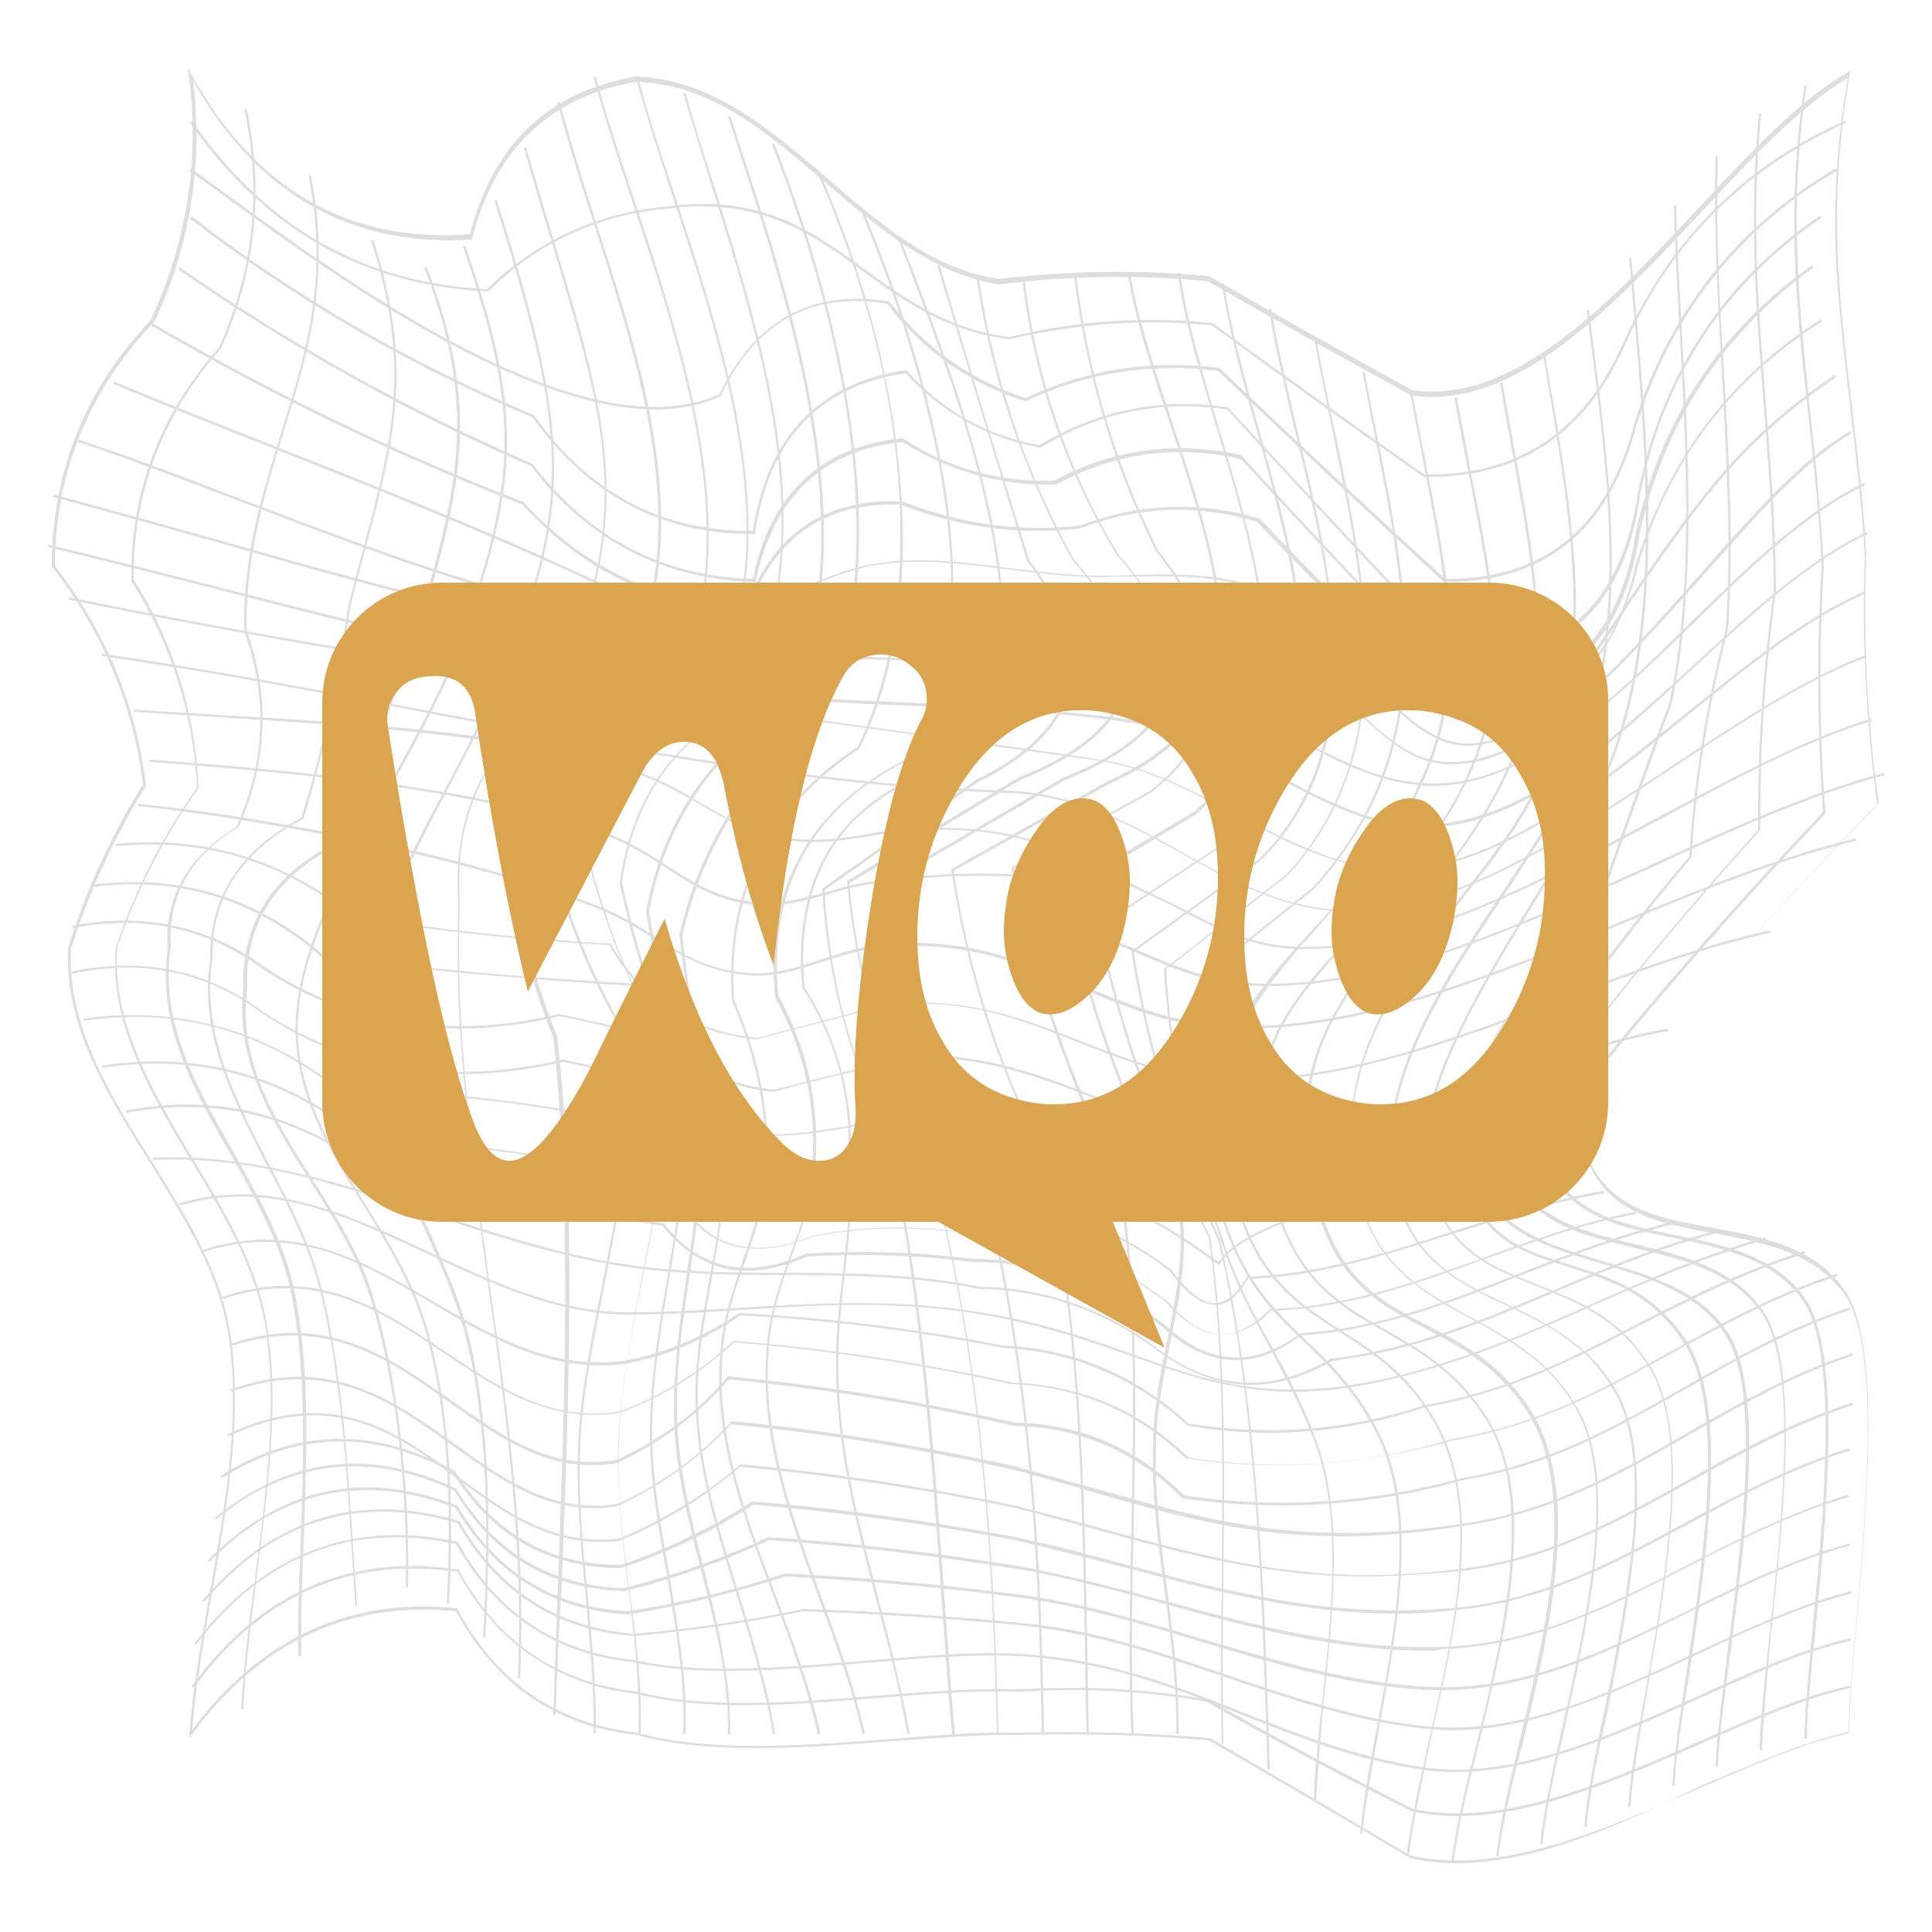
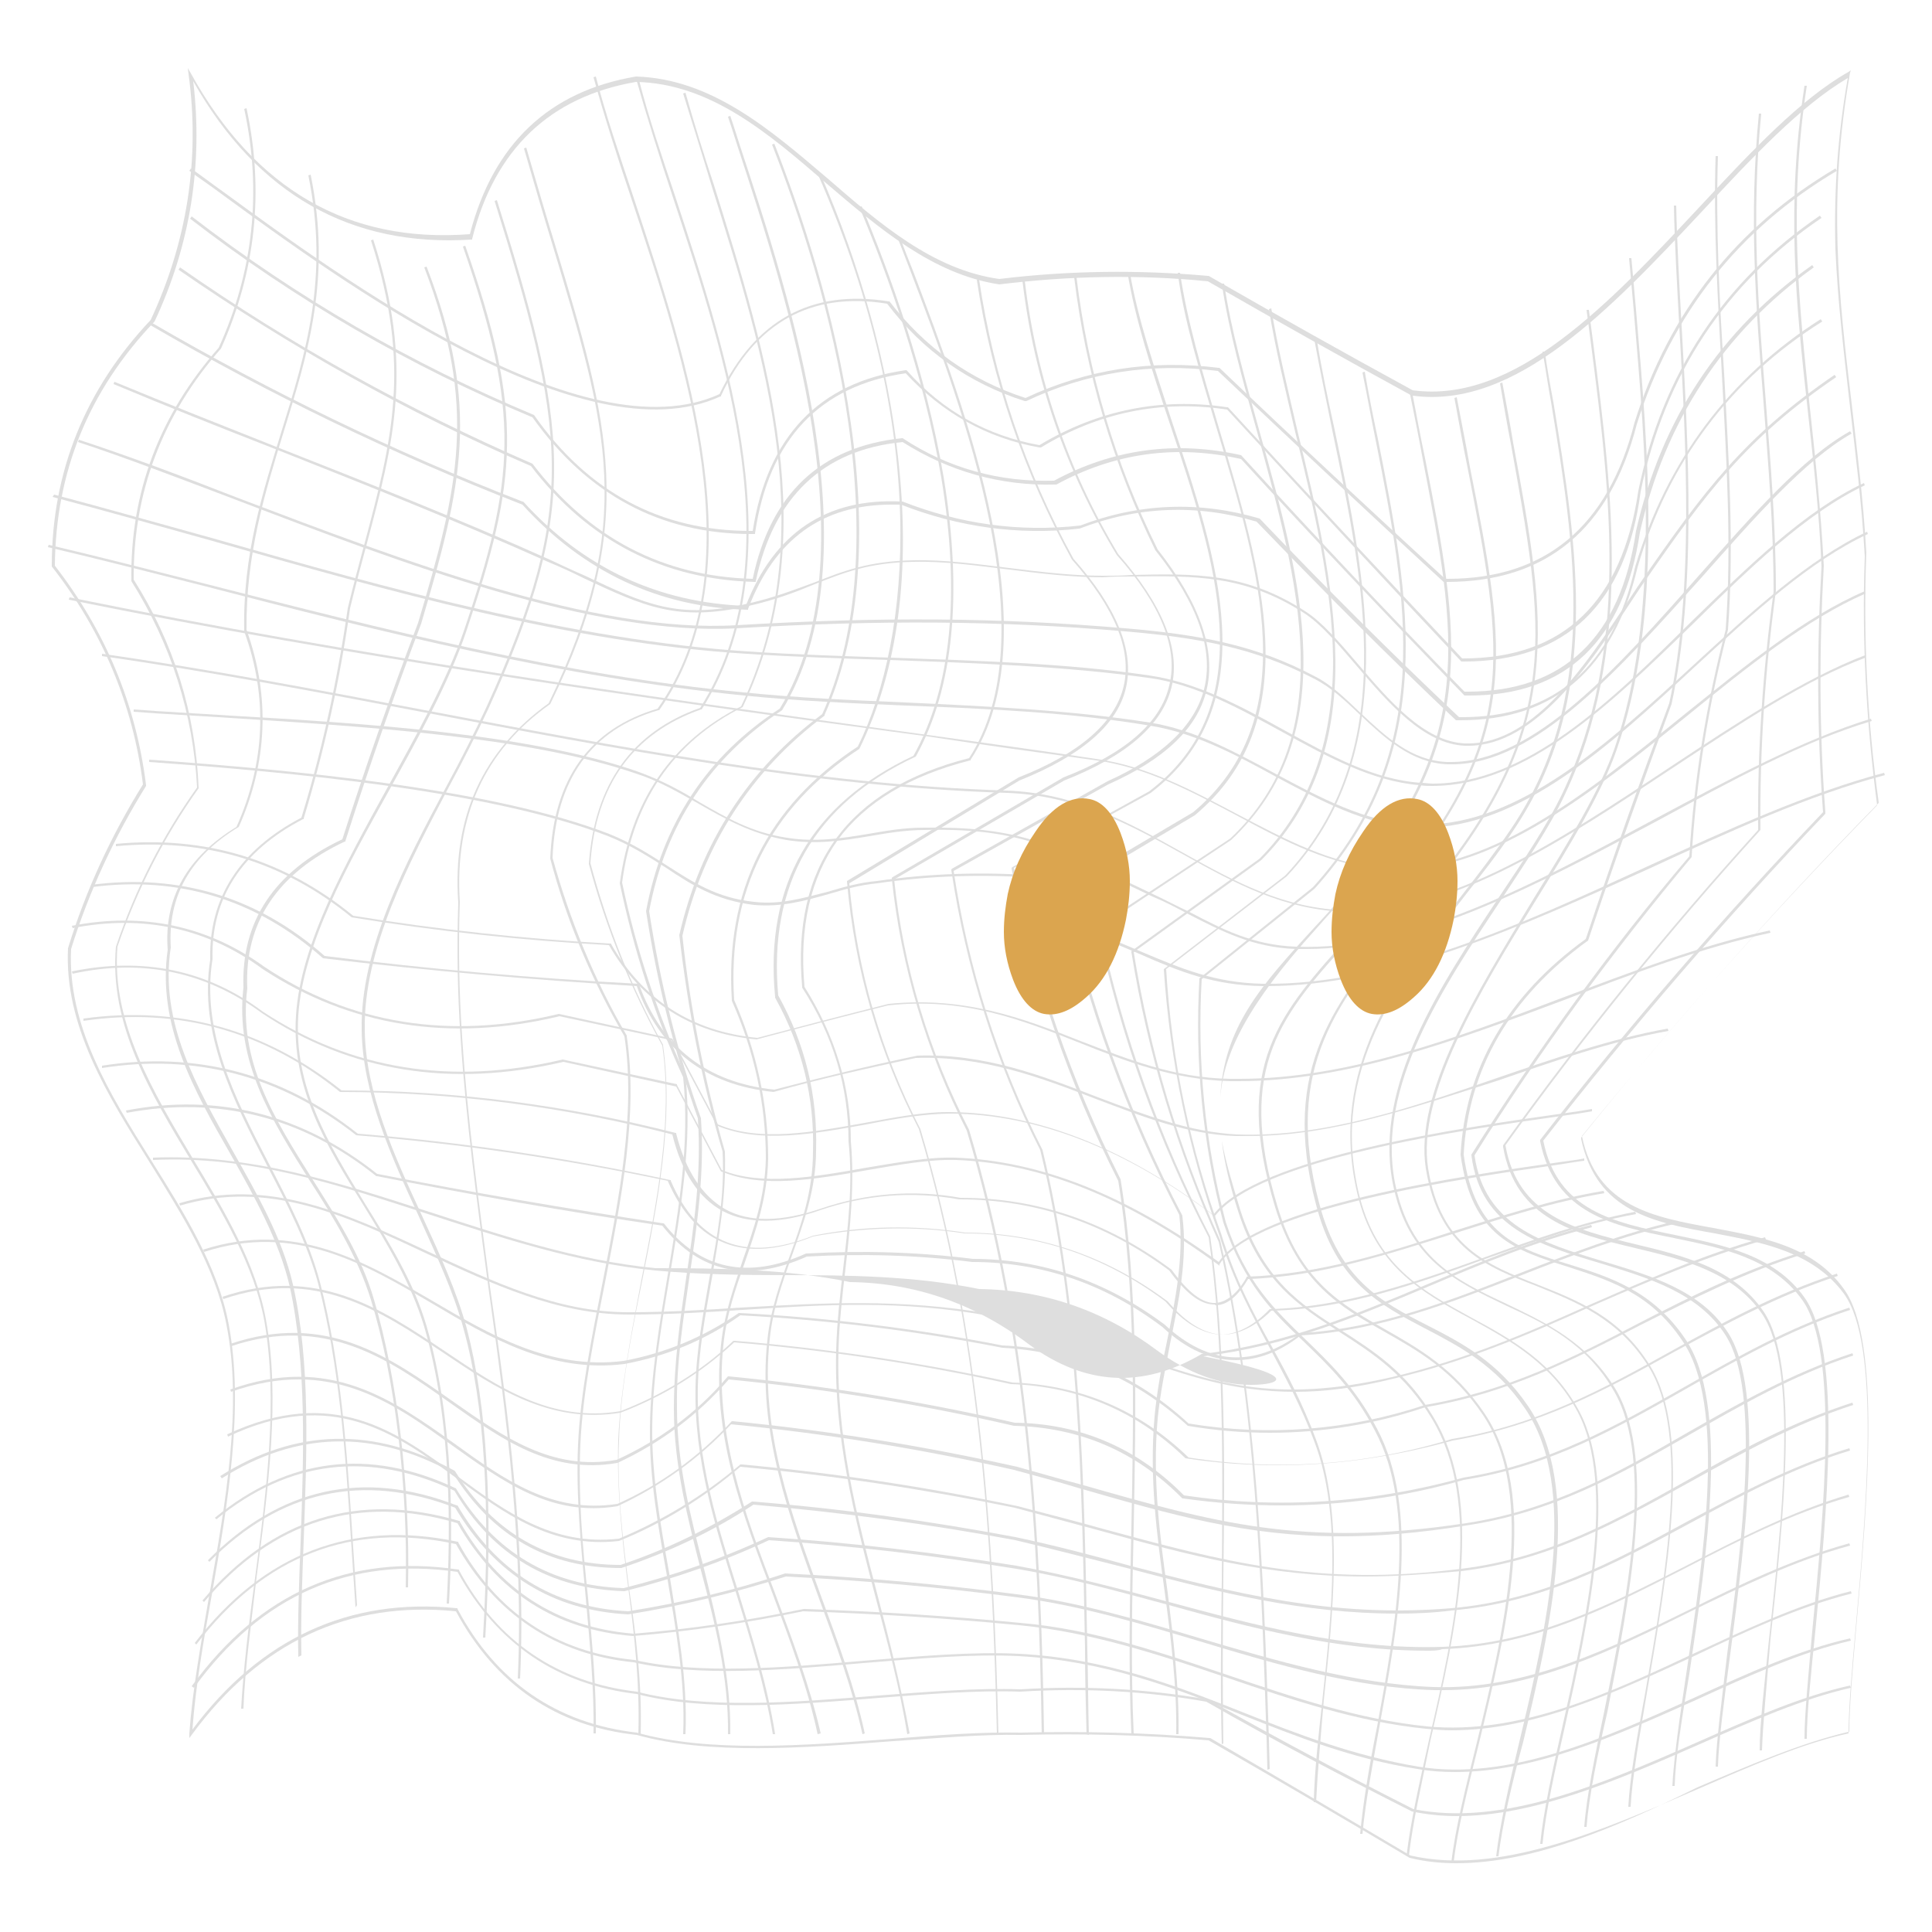
<svg xmlns="http://www.w3.org/2000/svg" version="1.1" id="Layer_1" x="0px" y="0px" width="250px" height="250px" viewBox="0 0 250 250" style="enable-background:new 0 0 250 250;" xml:space="preserve">
  <style type="text/css">
	.st0{fill:#DEDEDE;}
	.st1{fill:none;}
	.st2{fill:#DBA54F;}
</style>
  <g>
    <g>
      <g>
        <path class="st0" d="M233.8,225h-0.3c0-3.1,0.5-8.1,1-13.9c1.5-15.3,3.5-36.2-1.3-42.9c-3.9-5.4-10.3-6.7-16.6-8     c-7.9-1.6-15.4-3.1-17.3-12.5v-0.1v-0.1c11.4-14.7,23.7-28.9,36.6-42.4c-0.8-10.6-0.8-21.3-0.2-31.8c-0.3-7.3-1.1-13.9-1.8-20.4     c-1.5-13.5-2.8-26.2-0.4-41.8h0.3c-2.4,15.6-1,28.3,0.4,41.7c0.7,6.4,1.4,13.1,1.8,20.4c-0.6,10.6-0.6,21.3,0.2,31.9v0.1v0.1     c-12.8,13.4-25.1,27.7-36.5,42.3c1.8,9.1,9.2,10.6,17,12.2c6.3,1.3,12.9,2.6,16.8,8.1c4.9,6.9,2.9,27.8,1.4,43.2     C234.3,216.9,233.8,221.9,233.8,225z" />
      </g>
      <g>
        <path class="st0" d="M228,226.5h-0.3c0-3.3,0.6-8.4,1.2-14.3c1.6-14.8,3.9-35.2-0.9-42.2c-3.7-5.4-10.1-7-16.4-8.5     c-8-1.9-15.5-3.8-17.1-13.1v-0.1v-0.1c10.2-14.2,21.3-27.9,33-40.8c-0.1-10.2,0.6-20.6,2-30.8c0-8.5-0.7-16.6-1.3-24.5     c-1-12.4-1.9-24.1-0.6-37.4h0.3c-1.3,13.3-0.4,24.9,0.6,37.3c0.6,7.9,1.3,16,1.3,24.5c-1.4,10.2-2.1,20.6-2,30.8v0.1l0,0     c-11.7,12.9-22.8,26.6-33,40.8c1.6,9.1,9,10.9,16.8,12.8c6.3,1.5,12.8,3.1,16.6,8.7c4.8,7.1,2.5,27.5,0.9,42.4     C228.6,218.2,228.1,223.2,228,226.5z" />
      </g>
      <g>
        <path class="st0" d="M222.3,228.6H222c0.1-3.4,0.8-8.6,1.5-14.6c1.9-14.3,4.4-34-0.2-41.2c-3.5-5.5-9.9-7.4-16.1-9.3     c-8-2.4-15.6-4.6-16.8-14v-0.1l0,0c8.5-13.5,17.9-26.5,28.2-38.6c0.6-9.9,2.2-19.7,4.7-29.3c0.8-10.8,0.1-22.2-0.5-33.2     c-0.5-9.3-1.1-18.9-0.8-28.1h0.3c-0.3,9.2,0.2,18.8,0.8,28.1c0.6,11,1.3,22.4,0.5,33.2c-2.5,9.6-4.1,19.4-4.7,29.3v0.1l0,0     c-10.2,12.2-19.7,25.1-28.1,38.6c1.3,9.1,8.7,11.3,16.6,13.7c6.3,1.9,12.8,3.8,16.3,9.4c4.6,7.4,2.2,26.2,0.2,41.4     C223.1,220,222.4,225.2,222.3,228.6z" />
      </g>
      <g>
        <path class="st0" d="M216.7,231.1h-0.3c0.2-3.6,0.9-8.6,1.8-14.5c2.3-15.5,5.2-34.8-0.5-43.1c-4.2-6.3-9.7-7.9-14.9-9.6     c-6.6-2.1-12.4-3.8-13.8-14.5c0.6-11.2,6.1-20.6,16.2-27.9c3.4-10.2,7-20.4,10.8-30.5c3.2-14.8,2.2-32.9,1.3-48.8     c-0.3-5.5-0.6-10.7-0.7-15.6h0.3c0.1,4.9,0.4,10.1,0.7,15.6c0.9,16,1.9,34.1-1.3,48.9c-3.7,10.1-7.4,20.4-10.8,30.6l0,0l0,0     c-10.1,7.3-15.5,16.6-16.1,27.7c1.4,10.4,7.1,12.2,13.6,14.2c5.1,1.6,10.8,3.3,15.1,9.7c5.7,8.4,2.8,27.8,0.5,43.3     C217.6,222.5,216.8,227.6,216.7,231.1z" />
      </g>
      <g>
        <path class="st0" d="M211,233.8h-0.3c0.2-3.8,1.1-8.9,2.2-14.8c2.6-14.9,5.9-33.5,0.4-42.2c-3.9-6.2-9.3-8.3-14.5-10.4     c-6.5-2.5-12.6-4.9-14.3-15.2c-1.5-9.6,6.4-22.5,14-35c4.4-7.1,8.5-13.9,10.4-19.3c5.9-17.2,4.1-38.2,2.5-56.8     c-0.2-2.3-0.4-4.5-0.6-6.7h0.3c0.2,2.2,0.4,4.4,0.6,6.7c1.6,18.6,3.5,39.7-2.5,56.9c-1.9,5.5-6,12.3-10.4,19.4     c-7.3,11.8-15.5,25.3-14,34.8c1.6,10.1,7.7,12.5,14.1,15c5.3,2.1,10.7,4.2,14.6,10.5c5.5,8.8,2.2,27.4-0.4,42.4     C212.1,225,211.2,230.1,211,233.8z" />
      </g>
      <g>
        <path class="st0" d="M205.3,236.4H205c0.3-4,1.4-9.3,2.6-15c2.9-14.3,6.5-32.2,1.3-41.3c-3.6-6.3-8.9-8.8-14.1-11.2     c-6.5-3.1-12.7-6-14.6-15.9c-2.4-12.6,6.2-25.5,13.7-36.8c3.2-4.8,6.3-9.4,8.3-13.6c8.7-18.4,6.2-38.5,3.7-57.9     c-0.2-1.6-0.4-3.1-0.6-4.6h0.3c0.2,1.5,0.4,3.1,0.6,4.6c2.5,19.5,5,39.7-3.7,58.1c-2,4.3-5.1,8.8-8.3,13.7     c-7.5,11.3-16.1,24.1-13.7,36.5c1.9,9.8,8,12.7,14.4,15.7c5.2,2.5,10.6,5,14.3,11.3c5.2,9.2,1.6,27.1-1.2,41.5     C206.7,227.1,205.6,232.5,205.3,236.4z" />
      </g>
      <g>
        <path class="st0" d="M199.6,238.6h-0.3c0.4-4.1,1.6-9.6,2.9-15.3c3.1-13.8,6.9-31,2-40.5c-3.3-6.3-8.7-9.3-13.8-12.1     c-6.5-3.5-12.6-6.9-14.8-16.4c-3.7-16.1,5.1-27.5,13.6-38.5c2.2-2.8,4.4-5.7,6.3-8.5c11.5-17,8.3-36.4,5.2-55.3     c-0.4-2.1-0.7-4.4-1.1-6.5h0.3c0.3,2.2,0.7,4.4,1.1,6.5c3.1,18.9,6.4,38.4-5.2,55.5c-1.9,2.9-4.2,5.8-6.4,8.6     c-8.5,11-17.3,22.3-13.6,38.2c2.2,9.4,8.2,12.7,14.6,16.2c5.2,2.8,10.6,5.8,14,12.2c5,9.5,1.2,26.8-1.9,40.7     C201.2,229.1,200,234.5,199.6,238.6z" />
      </g>
      <g>
        <path class="st0" d="M193.9,240.2h-0.3c0.5-4.2,1.7-9.4,3-14.8c3.5-14.7,7.8-32.9,0.7-43.2c-3.8-5.6-8.5-8-12.9-10.3     c-5.9-3.1-11.5-6-14.1-16c-4.7-17.8,2.5-26.4,11.7-37.4c1.1-1.4,2.3-2.8,3.5-4.2c7.9-9.7,11.9-18.1,12.9-27.2     c1-8.7-0.8-18-2.9-29.7c-0.5-2.5-0.9-5-1.4-7.8l0.3-0.1c0.5,2.7,1,5.3,1.4,7.8c2.2,11.8,3.9,21.1,2.9,29.8     c-1,9.1-5,17.6-12.9,27.3c-1.2,1.5-2.4,2.9-3.5,4.2c-9.1,10.8-16.3,19.4-11.6,37.1c2.6,9.9,8.1,12.8,14,15.8     c4.5,2.3,9.1,4.7,13,10.4c7.2,10.5,2.9,28.8-0.6,43.5C195.6,230.9,194.4,236.1,193.9,240.2z" />
      </g>
      <g>
        <path class="st0" d="M188.1,241h-0.3c0.5-4.3,1.8-9.5,3.2-15.1c3.5-14.4,7.9-32.3,0.9-42.8c-3.9-5.8-8.4-8.3-12.8-10.8     c-5.7-3.2-11.1-6.3-14.1-16.1c-5.6-18.4,0.6-25.1,9.8-35.3c1.5-1.6,3-3.2,4.5-5c17.5-20.3,15.3-31.3,10.6-55.4     c-0.6-2.9-1.1-5.8-1.7-9l0.3-0.1c0.6,3.2,1.2,6.1,1.7,9c4.8,24.2,6.9,35.2-10.6,55.6c-1.6,1.8-3.1,3.5-4.5,5.1     c-9.2,10.1-15.3,16.8-9.8,35c2.9,9.7,8.3,12.7,13.9,15.9c4.4,2.5,9,5.1,12.9,10.9c7.1,10.6,2.9,27.8-0.8,43     C189.9,231.5,188.6,236.7,188.1,241z" />
      </g>
      <g>
        <path class="st0" d="M182.3,240.2H182c0.5-4.4,1.7-9.6,2.9-15c3.3-14.3,7-30.6,0.4-41.6c-3.5-5.8-7.7-8.5-11.9-11.2     c-5.3-3.4-10.3-6.6-13.2-15.7c-1.1-3.4-1.8-6.4-2.1-9.1c0.5,2.8,1.4,5.7,2.4,9c2.9,9,7.8,12.2,13,15.5c4.2,2.7,8.5,5.4,12,11.3     c6.7,11.1,2.9,27.4-0.4,41.8C184,230.7,182.8,235.8,182.3,240.2z M157.9,142.1c0.4-9.2,5.4-14.7,12.1-22c1.3-1.4,2.7-2.9,4.1-4.6     c17.1-19.5,14.4-33.3,10-56.1c-0.5-2.8-1.1-5.7-1.7-8.7l0.3-0.1c0.6,3.1,1.1,5.9,1.7,8.7c4.5,22.9,7.2,36.7-10,56.3     c-1.4,1.6-2.8,3.1-4.1,4.6C161.5,129.9,158.3,136.3,157.9,142.1z" />
      </g>
      <g>
        <path class="st0" d="M176.3,237.3H176c0.4-4.2,1.2-8.9,2.2-13.9c2.4-13.1,5.2-28-0.3-38.3c-2.8-5.4-6.1-8.5-9.2-11.5     c-4-3.8-7.7-7.4-10.4-15.4c-2.7-10.3-3.7-20.9-3.1-31.5v-0.1l14.7-11.8c16-17.7,12.2-37.2,8.1-57.9c-0.6-2.9-1.1-5.8-1.7-8.7     l0.3-0.1c0.5,2.9,1.1,5.9,1.7,8.7c4.1,20.7,8,40.3-8.2,58.2l-14.6,11.7c-0.6,10.6,0.4,21.1,3.1,31.4c2.6,7.9,6.4,11.4,10.3,15.2     c3.1,3,6.4,6.1,9.3,11.6c5.5,10.4,2.7,25.4,0.3,38.5C177.6,228.4,176.7,233.1,176.3,237.3z" />
      </g>
      <g>
        <path class="st0" d="M170.3,233.2H170c0.1-4,0.6-8.5,1.1-13.1c1.2-11.2,2.6-24-1-33.5c-1.7-4.6-3.8-8.4-5.7-12     c-2.3-4.3-4.8-8.8-6.6-14.7c-4-11.1-6.4-22.6-7.2-34.4v-0.1l15.7-12.1c6.6-7,10-15.9,10.2-27.2c0.2-9.9-2-20.3-4.1-30.4     c-0.8-4-1.6-7.8-2.3-11.6l0.3-0.1c0.6,3.7,1.4,7.5,2.3,11.6c4.1,19.6,8.8,41.9-6.2,57.8l-15.6,12c0.7,11.7,3.1,23.2,7.1,34.2     c1.8,5.9,4.1,10.2,6.6,14.7c2,3.6,4,7.4,5.7,12c3.6,9.6,2.2,22.4,1,33.7C170.9,224.7,170.5,229.2,170.3,233.2z" />
      </g>
      <g>
        <path class="st0" d="M164,229l-0.1-3.8c-0.7-21.4-1.4-43.5-6.2-64.5c-5.4-11.9-9.2-24.5-11.3-37.5v-0.1l0.1-0.1l16.5-11.9     c6.4-6.5,9.5-14.9,9.5-25.7c-0.1-9.6-2.5-19.7-4.9-29.5c-1.3-5.6-2.6-10.9-3.4-15.9l0.3-0.1c0.8,5,2.1,10.3,3.4,15.9     c2.4,9.8,4.8,20,4.9,29.6c0.1,10.9-3.1,19.4-9.6,25.9l-16.5,11.9c2.1,12.9,5.8,25.4,11.2,37.3c4.8,21,5.6,43.2,6.3,64.6l0.1,3.8     L164,229z" />
      </g>
      <g>
        <path class="st0" d="M158.1,225.7c-0.2-6.7-0.1-13.8,0-21.2c0.1-15.1,0.3-30.7-1.7-44.4C149.8,147.5,145,134,142,120v-0.1     l0.1-0.1l17.1-11.3C173.5,95,168,75.2,162.7,56c-1.9-6.8-3.7-13.2-4.6-19.3h0.3c0.9,6,2.7,12.4,4.6,19.2     c5.4,19.2,10.9,39.1-3.7,52.8l-17,11.3c3,13.9,7.8,27.4,14.3,40l0,0c2,13.7,1.9,29.3,1.7,44.4c-0.1,7.4-0.1,14.4,0,21.2     L158.1,225.7z" />
      </g>
      <g>
        <path class="st0" d="M152.5,224.4h-0.3c0.1-6.3-0.7-12.5-1.5-18.5c-1-7.2-2-14.7-1.3-22.6c0.3-3.2,0.9-6.5,1.6-9.7     c1.1-5.4,2.2-10.9,1.6-16.4c-6.9-13.2-12-27.3-15.2-41.9v-0.1l0.1-0.1l16.9-10c14.4-12.1,8.6-31.3,3-49.8c-2.1-7.1-4.2-13.8-5-20     h0.3c0.9,6.2,2.9,12.9,5,20c5.6,18.7,11.5,38-3.1,50.2l-16.8,10c3.2,14.5,8.3,28.6,15.2,41.8v0.1c0.7,5.5-0.5,11.1-1.6,16.5     c-0.6,3.2-1.3,6.5-1.6,9.7c-0.7,7.8,0.3,15.3,1.3,22.5C151.8,211.9,152.6,218.1,152.5,224.4z" />
      </g>
      <g>
        <path class="st0" d="M146.4,224.4c-0.4-8.6-0.2-17.8,0-26.7c0.3-15.2,0.6-30.8-1.7-44.9c-6.5-12.8-11.1-26.4-13.8-40.4v-0.1     l0.1-0.1l17.7-9.8c14.8-11.3,8.6-29.9,2.6-47.8c-2.3-6.8-4.4-13.3-5.4-19.3l0.3-0.1c1,6,3.2,12.4,5.4,19.2     c6,18.1,12.3,36.7-2.7,48.2l-17.7,9.7c2.7,14,7.4,27.5,13.8,40.3l0,0c2.3,14.1,2,29.8,1.7,45c-0.2,8.9-0.4,18.2,0,26.7     L146.4,224.4z" />
      </g>
      <g>
        <path class="st0" d="M140.6,224.4c-0.1-3.6-0.2-7.4-0.2-11.1c-0.4-21.7-0.8-44.1-5.8-64.5c-5.8-11.4-9.6-23.6-11.5-36.2v-0.1     l0.1-0.1l20.1-11.3c7.1-3.2,11.3-7.2,12.5-11.9c1.3-5.1-0.8-11.1-6.3-18c-5.5-11.2-9-23-10.5-35.3h0.3c1.5,12.3,5,24.1,10.5,35.2     c5.5,7,7.6,13.1,6.3,18.3c-1.2,4.9-5.5,8.9-12.7,12.1l-20,11.2c1.9,12.6,5.7,24.7,11.5,36.1c5,20.5,5.4,42.9,5.8,64.6     c0.1,3.7,0.1,7.4,0.2,11.1L140.6,224.4z" />
      </g>
      <g>
        <path class="st0" d="M134.8,224.4c-0.4-25-1.8-51.8-9.7-78.1c-5.2-10.2-8.5-21.2-9.7-32.6v-0.1l0.1-0.1l22.1-12.9     c8-3.1,12.6-7.1,13.7-11.9c1.2-4.8-1.1-10.5-6.8-16.9c-6.6-10.9-10.7-22.8-12.2-35.5h0.3c1.5,12.6,5.6,24.6,12.1,35.4     c5.7,6.5,8.1,12.3,6.9,17.2c-1.2,4.9-5.8,8.9-13.9,12.1l-22,12.8c1.2,11.4,4.5,22.3,9.7,32.4c7.9,26.4,9.3,53.2,9.7,78.2H134.8z" />
      </g>
      <g>
        <path class="st0" d="M129,224.4c-0.6-25.1-2.2-51.9-10.1-78.3c-5.2-10-8.3-20.7-9.3-32V114l22.2-13.4c7.9-3.1,12.5-7.1,13.6-11.8     c1.1-4.7-1.2-10.2-6.7-16.4c-6.2-11.3-10.4-23.4-12.3-36.2h0.3c1.9,12.7,6,24.8,12.2,36.1c5.6,6.3,7.9,11.9,6.8,16.7     c-1.1,4.8-5.8,8.8-13.8,12l-22,13.3c1,11.2,4.1,21.9,9.2,31.8c7.9,26.5,9.5,53.4,10.1,78.4L129,224.4z" />
      </g>
      <g>
-         <path class="st0" d="M123.2,224.4c-0.6-6.3-1-12.7-1.5-19.5c-1.4-19.6-2.9-39.8-7-58c-4.9-10-7.7-20.7-8.3-31.9v-0.1h0.1l19.8-14     c6.8-3.3,10.8-7.4,11.9-12.1c1.1-4.7-0.7-10.2-5.3-16.2l0,0c-3.9-12.7-7.8-25.5-11.6-38.2l0.3-0.1c3.7,12.7,7.6,25.5,11.6,38.2     c4.7,6.2,6.5,11.7,5.3,16.5c-1.1,4.8-5.2,8.9-12.1,12.3l-19.7,13.9c0.6,11.1,3.3,21.8,8.3,31.8c4.2,18.3,5.7,38.6,7.1,58.1     c0.5,6.8,0.9,13.1,1.5,19.5L123.2,224.4z" />
-       </g>
+         </g>
      <g>
        <path class="st0" d="M117.4,224.4c-1-6.1-2.6-12-4.1-17.7c-2.8-10.7-5.4-20.8-5.1-32c0.1-3.6,0.5-7.1,0.9-10.5     c0.6-5.3,1.3-10.9,0.7-16.5c0-7.1-2-13.7-6-19.9v-0.1c-1.4-15.7,5.9-25.6,21.6-29.6c10.3-15.8-0.8-45.2-7.5-62.8     c-0.6-1.6-1.2-3.1-1.7-4.4l0.3-0.1c0.5,1.4,1.1,2.9,1.7,4.4c6.7,17.7,17.9,47.2,7.4,63.1v0.1h-0.1c-7.8,2-13.5,5.4-17.1,10.3     c-3.5,4.9-5,11.2-4.3,19c3.9,6.2,6,12.9,6,20c0.5,5.6-0.1,11.2-0.7,16.5c-0.4,3.4-0.8,6.9-0.9,10.5c-0.3,11.2,2.3,21.2,5.1,31.9     c1.5,5.7,3,11.7,4.1,17.7L117.4,224.4z" />
      </g>
      <g>
        <path class="st0" d="M111.6,224.4c-1.3-5.9-3.5-11.8-5.6-17.5c-3.9-10.7-8-21.8-6.7-33.5c0.4-4,1.7-7.5,2.9-10.9     c1.5-4.1,3-8.4,3-13.5c0.2-6.9-1.4-13.6-4.9-19.9V129c-1.4-14.5,4.7-25,17.9-31.2c4.9-8.8,6.1-20.9,3.6-36     c-2.3-13.5-7-26.5-10.6-35l0.3-0.1c3.6,8.5,8.3,21.5,10.6,35c2.5,15.2,1.3,27.4-3.6,36.2l0,0l0,0c-13.1,6.1-19.1,16.5-17.8,30.9     c3.5,6.3,5.1,13,4.9,20c0,5.1-1.6,9.4-3.1,13.6c-1.2,3.4-2.5,6.9-2.9,10.9c-1.3,11.6,2.8,22.7,6.7,33.4     c2.1,5.7,4.3,11.6,5.6,17.6L111.6,224.4z" />
      </g>
      <g>
        <path class="st0" d="M105.8,224.4c-1.3-6.1-3.6-12.2-5.8-18.1c-3.9-10.3-8-21-6.7-32.3c0.4-4,1.7-7.5,2.8-10.9     c1.4-4,2.9-8.2,3-13.2c0-7-1.5-13.9-4.4-20.4v-0.1c-0.9-14.1,4.6-25.1,16.3-32.8c7-14.2,9.3-41-5.1-73.9l0.3-0.1     c5.1,11.7,8.7,24.6,10,36.5c1.7,14.9,0,27.6-5,37.8l0,0l0,0c-11.6,7.6-17.1,18.5-16.2,32.5c2.9,6.6,4.4,13.5,4.4,20.5     c-0.1,5.1-1.6,9.3-3,13.4c-1.2,3.4-2.4,6.8-2.8,10.8c-1.2,11.2,2.8,21.9,6.7,32.1c2.2,5.9,4.5,12,5.9,18.1L105.8,224.4z" />
      </g>
      <g>
        <path class="st0" d="M100,224.4c-1-6.2-2.9-12.3-4.7-18.1c-2.7-8.6-5.5-17.4-5.3-26.8c0.1-4.9,1-9.5,1.8-14.1     c1-5.3,2-10.7,1.7-16.4c-2.7-9.1-4.5-18.5-5.6-28l0,0l0,0c2.7-11.8,8.9-21.5,18.5-28.6c4.4-9.8,5.5-22.4,3.4-37.5     c-2-14.2-6.5-27.5-9.9-36.2l0.3-0.1c3.4,8.7,7.9,22,9.9,36.2c2.2,15.2,1,27.9-3.4,37.7v0.1c-9.5,7.1-15.7,16.7-18.4,28.5     c1,9.4,2.9,18.8,5.5,27.9c0.2,5.8-0.8,11.2-1.7,16.5c-0.8,4.5-1.7,9.2-1.8,14c-0.2,9.3,2.6,18.1,5.3,26.7     c1.8,5.9,3.7,11.9,4.7,18.2L100,224.4z" />
      </g>
      <g>
        <path class="st0" d="M94.5,224.4h-0.3c0.1-7.4-1.7-14.4-3.5-21.2c-1.7-6.7-3.5-13.6-3.5-20.9c0-5.8,0.8-11.5,1.6-17     c1-6.7,2-13.6,1.5-20.6c-3.1-8.7-5.3-17.7-6.7-26.8l0,0l0,0c2.1-11.3,7.9-20.1,17.3-26.2c12-19.7,1-53-5.5-72.9     c-0.4-1.3-0.8-2.5-1.2-3.7l0.3-0.1c0.4,1.2,0.8,2.4,1.2,3.7c6.6,20,17.6,53.4,5.5,73.2l0,0c-9.3,6.1-15.1,14.8-17.2,26     c1.4,9.1,3.6,18.1,6.7,26.8l0,0c0.5,7-0.5,13.9-1.5,20.6c-0.8,5.5-1.7,11.2-1.6,16.9c0,7.3,1.8,14.2,3.5,20.8     C92.8,210,94.6,217,94.5,224.4z" />
      </g>
      <g>
        <path class="st0" d="M88.7,224.4h-0.3c0.3-7-1-13.8-2.1-20.5c-1.1-6.2-2.3-12.7-2.2-19.3c0.1-6.5,1.2-13.1,2.3-19.6     c1.4-8.4,2.9-17.1,2-25.6c-3.7-8-6.4-16.5-8.2-25.1l0,0l0,0c1.4-10.6,6.6-18.3,15.7-22.9c10.4-21.9,3.2-45-3.8-67.3     c-1.2-4-2.5-8.1-3.7-12l0.3-0.1c1.1,3.9,2.4,8.1,3.7,12c7,22.4,14.2,45.5,3.7,67.5l0,0l0,0c-9,4.5-14.2,12.2-15.6,22.7     c1.8,8.6,4.6,17,8.2,25l0,0c0.9,8.6-0.6,17.3-2,25.7c-1.1,6.4-2.2,13-2.3,19.5c-0.1,6.6,1.1,13,2.2,19.2     C87.7,210.6,89,217.4,88.7,224.4z" />
      </g>
      <g>
        <path class="st0" d="M82.9,224.4h-0.3c0.2-6.4-0.5-12.7-1.3-18.9s-1.5-12.7-1.3-19.2c0.3-6.7,1.7-13.8,3-20.7     c2-10.1,4.1-20.6,2.7-30.3c-4.1-7.4-7.3-15.3-9.5-23.5l0,0l0,0c0.7-10.3,5.6-17.1,14.4-20.2c12-19,3.4-45.1-3.5-66     c-1.8-5.4-3.4-10.5-4.7-15.1l0.3-0.1c1.2,4.7,2.9,9.7,4.7,15.1c6.9,21,15.5,47.2,3.4,66.3l0,0h-0.1c-8.8,3.1-13.6,9.8-14.3,19.9     c2.2,8.2,5.3,16.1,9.4,23.5v0.1c1.4,9.8-0.7,20.3-2.7,30.4c-1.4,6.9-2.8,14-3,20.7c-0.3,6.5,0.5,12.9,1.3,19.1     C82.3,211.6,83.1,218,82.9,224.4z" />
      </g>
      <g>
        <path class="st0" d="M77.1,224.3h-0.3c0.1-5.9-0.5-11.8-1-17.5c-0.6-6.5-1.3-13.2-1-19.9s1.8-14,3.2-21.1     c2.1-10.7,4.3-21.8,2.8-31.7c-4.2-7.2-7.5-15-9.6-23l0,0l0,0c0.4-10.3,5.1-16.8,13.9-19.4c12.6-17.9,3.7-44.6-3.4-66     c-1.9-5.6-3.6-11-4.9-15.7l0.3-0.1c1.2,4.7,3,10,4.9,15.7c7.1,21.5,16,48.2,3.3,66.3l0,0h-0.1c-8.7,2.5-13.3,9-13.7,19.1     c2.2,8,5.4,15.8,9.6,23v0.1c1.5,10-0.7,21.1-2.8,31.8c-1.4,7-2.9,14.3-3.2,21c-0.3,6.7,0.3,13.4,1,19.9     C76.6,212.5,77.2,218.4,77.1,224.3z" />
      </g>
      <g>
-         <path class="st0" d="M71.9,221.9h-0.3c0.2-5.5,0.4-11.1,0.6-17c0.9-23.9,1.8-48.6-0.6-70.6c-3-7.5-5-15.3-5.9-23.3     c0.6-9.7,5-16.5,13.2-20.2c11.7-19.1,4.7-40.7-2-61.7c-1.7-5.2-3.4-10.7-4.8-15.9l0.3-0.1c1.4,5.2,3.1,10.6,4.8,15.9     c6.8,21,13.8,42.7,2,62l0,0l0,0c-8.1,3.6-12.4,10.3-13,19.9c0.9,8,2.9,15.8,5.9,23.2l0,0c2.5,22,1.5,46.8,0.6,70.7     C72.3,210.8,72.1,216.3,71.9,221.9z" />
-       </g>
+         </g>
      <g>
        <path class="st0" d="M67.3,217.2H67c0.8-17.1-1.5-34.1-3.8-50.6c-1.4-10.5-2.9-21.5-3.6-32.3c-0.4-5.8-0.5-11.7-0.3-17.5     C58.5,105.7,62.5,97.1,71,91c11.3-23.4,7.7-35.4,0.5-59.3c-1.2-3.9-2.4-8-3.7-12.5l0.3-0.1c1.3,4.5,2.5,8.6,3.7,12.5     c7,23.2,10.9,36.1-0.6,59.5l0,0l0,0c-8.5,6-12.4,14.6-11.7,25.6c-0.2,5.8-0.1,11.7,0.3,17.5c0.7,10.8,2.2,21.7,3.6,32.3     C65.8,183.1,68.1,200.1,67.3,217.2z" />
      </g>
      <g>
        <path class="st0" d="M62.8,211.9h-0.3c1-17,0.2-30.1-2.5-39.9c-1.3-4.8-3.5-9.5-5.8-14.6c-3.6-7.8-7.3-16-7.4-24.1     c-0.2-10.5,5.7-21.7,11-31.6c1.9-3.5,3.6-6.9,5.1-10.1C69.1,78,71.5,69.2,71.4,60c-0.1-9.7-3.1-20.2-7.4-34l0.3-0.1     c4.3,13.8,7.3,24.3,7.4,34.1c0.1,9.2-2.3,18.1-8.5,31.7c-1.5,3.2-3.2,6.6-5.1,10.1c-5.2,9.9-11.1,21-10.9,31.5     c0.1,8.1,3.8,16.2,7.4,24c2.3,5,4.5,9.8,5.8,14.6C63,181.8,63.8,194.9,62.8,211.9z" />
      </g>
      <g>
        <path class="st0" d="M58.1,207.5h-0.3c0.5-9.4,0.7-23.4-2.9-35.8c-1.7-5.7-4.9-10.9-7.9-15.8c-4.8-7.7-9.3-15.1-8.7-24.5     c0.6-9.3,6.4-19.6,11.9-29.6c3.7-6.7,7.6-13.7,9.8-20.1c6.7-19.8,7.4-28.2-0.1-49.8l0.3-0.1c7.6,21.7,6.8,30.2,0.1,50     c-2.2,6.5-6.1,13.5-9.8,20.2c-5.5,9.9-11.3,20.2-11.9,29.4c-0.6,9.3,3.9,16.6,8.6,24.3c3.1,5,6.3,10.1,8,15.9     C58.8,184.1,58.6,198.1,58.1,207.5z" />
      </g>
      <g>
        <path class="st0" d="M52.8,205.4h-0.3c0.3-13.2-1.4-27.1-4.5-37.2c-1.7-5.5-4.8-10.6-7.9-15.4c-5-7.9-9.7-15.5-8.6-25     c-0.3-8.5,3.9-15,12.8-19.2c3-9.4,6.3-18.8,9.8-28c5.3-17.8,7.7-27.9,0.8-46l0.3-0.1c7,18.2,4.6,28.3-0.7,46.2     c-3.5,9.2-6.8,18.7-9.8,28.1v0.1h-0.1c-8.7,4.1-13,10.5-12.6,19c-1.2,9.4,3.5,16.9,8.5,24.8c3.1,4.9,6.3,9.9,7.9,15.5     C51.4,178.3,53.1,192.3,52.8,205.4z" />
      </g>
      <g>
        <path class="st0" d="M46,208c-0.2-3-0.4-6-0.6-9c-0.7-11-1.5-22.3-4.2-32.8c-1.4-5.3-4.1-10.5-6.7-15.5c-4.3-8.3-8.8-17-7.3-26.5     C27,116.2,31,110,39,105.8c2.7-8.8,4.7-18,6-27.1c0.7-2.9,1.4-5.5,2.1-8.1c3.6-13.5,6.2-23.2,0.9-39.5l0.3-0.1     c5.3,16.4,2.7,26.1-0.9,39.6c-0.7,2.6-1.4,5.2-2.1,8.1c-1.3,9.2-3.3,18.3-6,27.2v0.1h-0.1c-7.9,4.1-11.9,10.2-11.7,18.1     c-1.5,9.4,2.9,18,7.2,26.3c2.6,5,5.3,10.2,6.7,15.5c2.7,10.4,3.5,21.8,4.2,32.8c0.2,3,0.4,6,0.6,9L46,208z" />
      </g>
      <g>
        <path class="st0" d="M38.6,214.4c-0.1-4.7,0.1-9.6,0.3-14.9c0.4-11.3,0.8-22.9-1.4-33c-1.4-6-4.6-11.7-7.7-17.2     c-4.7-8.2-9.5-16.7-8.1-26.4c-0.5-6.7,2.5-12,8.9-15.9c3.7-8.3,4.1-16.8,1-25.3v-0.1c-0.2-9.8,2.4-17.9,4.8-25.7     c3.2-10.3,6.2-20,3.5-33.2l0.3-0.1c2.7,13.3-0.3,23-3.5,33.3c-2.4,7.8-4.9,15.8-4.8,25.6c3.1,8.6,2.7,17.2-1,25.5l0,0l0,0     c-6.3,3.8-9.2,9-8.8,15.6c-1.5,9.7,3.4,18.1,8,26.3c3.1,5.5,6.4,11.2,7.8,17.3c2.3,10.1,1.8,21.8,1.4,33.1     c-0.2,5.2-0.4,10.1-0.3,14.9L38.6,214.4z" />
      </g>
      <g>
        <path class="st0" d="M31.5,221.1h-0.3c0.3-5.3,1-11,1.8-16.9c1.5-11.4,3-23.1,1.2-33.3c-1.3-7.1-5.4-14-9.4-20.6     c-5.3-8.8-10.7-17.8-9.8-27.8c2.5-7.4,6-14.3,10.5-20.6C25,92.3,22.1,83.3,17,75.2l0,0l0,0C16.8,63.7,20.7,53.6,28.3,45     c4.5-9.9,5.6-20.3,3.3-30.9l0.3-0.1c2.3,10.7,1.2,21.1-3.3,31.1l0,0C21,53.7,17.2,63.8,17.3,75c5.2,8.2,8,17.3,8.4,26.9v0.1l0,0     c-4.5,6.3-8,13.2-10.5,20.5c-0.8,9.8,4.6,18.8,9.8,27.5c4,6.6,8.1,13.5,9.4,20.7c1.9,10.2,0.3,22-1.2,33.4     C32.5,210.2,31.7,215.8,31.5,221.1z" />
      </g>
      <g>
-         <path class="st0" d="M185,61.7c-0.3,0-0.5,0-0.8,0l0,0l0,0c-9.2-6.4-18.4-13-27.4-19.6c-8.8-0.9-17.6-0.2-26.2,1.8l0,0l0,0     c-8.1-1-13.6-4.9-18.8-8.7c-6.8-5-13.3-9.7-25.4-8.2c-9,0.8-16.8,4.4-23.2,10.7l0,0h-0.1c-16-0.7-28.9-8-38.5-21.8l0.3-0.2     c9.5,13.7,22.3,21,38.1,21.7c6.5-6.3,14.4-9.9,23.4-10.7c12.2-1.6,18.7,3.2,25.6,8.2c5.2,3.8,10.6,7.7,18.6,8.7     c8.6-2.1,17.5-2.7,26.3-1.8l0,0l0,0c9,6.6,18.3,13.2,27.4,19.6c0.2,0,0.5,0,0.7,0c11.8,0,20.3-5.9,25.3-17.6     c6-13,15.6-22.5,28.5-28.2l0.1,0.3c-12.8,5.7-22.4,15.1-28.3,28C205.6,55.8,197,61.7,185,61.7z" />
-       </g>
+         </g>
      <g>
        <path class="st0" d="M187.2,75.3c-0.1,0-0.2,0-0.3,0h-0.1l0,0c-9.8-9-19.6-18.2-29.2-27.3c-8.6-1.1-17,0.2-24.8,3.9h-0.1h-0.1     c-7.2-2.3-13.2-6.5-17.8-12.6c-9.8-1.6-17.1,2.4-21.5,11.9v0.1h-0.1c-17.6,8.1-49.2-15-64.4-26.1c-1.6-1.2-3.1-2.2-4.3-3.1     l0.2-0.3c1.2,0.8,2.6,1.9,4.3,3.1C44.2,36,75.6,59,93.1,51c4.6-9.6,11.9-13.6,21.9-12h0.1l0,0c4.6,6,10.5,10.2,17.6,12.5     c7.9-3.7,16.3-5,25-3.9h0.1l0,0c9.6,9.2,19.4,18.3,29.2,27.3c0.1,0,0.2,0,0.3,0c12.7,0,20.8-6.8,24.2-20.2     c4.5-14.4,13.3-25.4,26-32.9l0.2,0.3c-12.7,7.5-21.4,18.5-25.9,32.8C208.3,68.5,200.1,75.3,187.2,75.3z" />
      </g>
      <g>
        <path class="st0" d="M189.4,85.6c-0.1,0-0.1,0-0.2,0h-0.1l0,0C179,74.9,168.8,63.9,158.8,53c-8.6-1.3-16.7,0.4-24.1,4.9h-0.1     h-0.1c-6.8-1.2-12.6-4.5-17.3-9.6c-11.1,1.6-17.7,8.5-19.5,20.7v0.1h-0.1c-0.1,0-0.3,0-0.4,0C85.5,69.1,76,64,68.9,54     c-15.8-6.6-30.7-15.2-44.3-25.7l0.2-0.3c13.6,10.5,28.5,19.1,44.3,25.7l0,0l0,0c7,10,16.4,15,28,15c0.1,0,0.2,0,0.3,0     c1.9-12.2,8.6-19.2,19.8-20.8h0.1l0.1,0.1c4.6,5.2,10.4,8.4,17.1,9.6c7.5-4.5,15.7-6.2,24.3-4.9h0.1l0,0     c10,10.9,20.2,21.8,30.3,32.5h0.1c13,0,20.6-7.3,22.7-21.7c3.1-15.1,11-27.1,23.5-35.6l0.2,0.3c-12.4,8.4-20.3,20.3-23.4,35.4     C210.4,78.2,202.6,85.6,189.4,85.6z" />
      </g>
      <g>
        <path class="st0" d="M190.1,90c-0.2,0-0.3,0-0.5,0h-0.1l0,0c-9.7-10-19.5-20.3-28.9-30.6c-8.4-1.9-16.4-0.8-23.9,3.3h-0.1     c-7.1,0.2-13.8-1.7-19.8-5.5c-10.3,1-16.7,7.1-19,18v0.1h-0.1c-11.8-0.3-21.6-5.3-29-15c-16-6.9-31.3-15.5-45.6-25.4l0.2-0.3     C37.6,44.6,53,53.1,68.9,60l0,0l0,0c7.3,9.6,16.9,14.6,28.5,14.9c2.3-11,8.8-17.1,19.3-18.2h0.1l0,0c5.9,3.9,12.5,5.7,19.6,5.5     c7.6-4.1,15.7-5.2,24.2-3.3l0,0l0,0c9.4,10.3,19.1,20.6,28.9,30.6c0.1,0,0.3,0,0.4,0c12.4,0,19.8-7,21.8-20.8     c3.3-14.5,10.9-26,22.8-34.4l0.2,0.3c-11.7,8.4-19.3,20-22.5,34.3C210.1,82.9,202.7,90,190.1,90z" />
      </g>
      <g>
        <path class="st0" d="M189,93.2c-0.2,0-0.3,0-0.5,0h-0.1l0,0c-8.8-8.3-17.4-17-25.8-25.7c-7.7-2.3-15.4-2-22.9,0.9l0,0     c-7.9,0.9-15.7-0.2-23.1-3.1c-0.5,0-0.9,0-1.3,0c-8.9,0-15.1,4.5-18.5,13.5v0.1h-0.1C85.3,78.6,75.5,74,67.6,65.3     C50.9,58.8,34.8,51,19.5,42.1l0.2-0.3C35,50.7,51.1,58.5,67.6,64.9h0.1c7.8,8.6,17.5,13.1,28.8,13.5c3.7-9.5,10.5-14,20.2-13.5     h0.1c7.4,2.9,15.1,4,23,3.1c7.6-2.9,15.4-3.2,23.2-0.9l0,0l0,0c8.3,8.7,17,17.4,25.8,25.7c0.1,0,0.3,0,0.4,0     c12,0,19.5-6.6,22.4-19.5c4.1-13.7,12.2-24.5,24-32l0.2,0.3C224,49,215.9,59.7,211.9,73.4C208.8,86.5,201.2,93.2,189,93.2z" />
      </g>
      <g>
        <path class="st0" d="M190,96.5c-0.1,0-0.3,0-0.4,0c-5.4-0.2-10-5.6-14.1-10.4c-2.4-2.8-4.6-5.4-6.8-6.8     c-7.6-4.9-14.1-4.8-22.3-4.7c-1.2,0-2.4,0-3.7,0.1c-4,0-8.1-0.5-12.1-1c-4.1-0.5-8.4-1.1-12.4-1c-5.8,0.1-9,1.4-12.8,2.9     c-2.4,1-5,2-8.5,2.8c-9.2,2.1-13.5,0.1-21.4-3.6c-1.4-0.7-2.9-1.4-4.6-2.1c-11.6-5.2-23.7-10-35.3-14.6c-6.9-2.7-14-5.5-20.9-8.4     l0.1-0.3c7,2.9,14.1,5.7,20.9,8.4c11.7,4.6,23.8,9.4,35.4,14.6c1.7,0.8,3.2,1.5,4.6,2.1c7.8,3.7,12.1,5.7,21.1,3.6     c3.5-0.8,6-1.8,8.5-2.7c3.8-1.5,7.1-2.8,12.9-2.9c4-0.1,8.3,0.5,12.4,1c4,0.5,8.1,1,12.1,1c1.3,0,2.5,0,3.7-0.1     c8.3-0.2,14.8-0.3,22.5,4.7c2.2,1.4,4.5,4.1,6.8,6.8c4,4.7,8.6,10.1,13.9,10.3c0.1,0,0.3,0,0.4,0c8.6,0,15.5-10.7,20.2-17.7     c0.8-1.2,1.5-2.3,2.2-3.3c8.1-11.7,13.3-18.7,25-26.7l0.2,0.3c-11.6,7.9-16.8,14.9-24.9,26.6c-0.7,1-1.4,2.1-2.2,3.3     C205.8,85.8,198.7,96.5,190,96.5z" />
      </g>
      <g>
        <path class="st0" d="M187.9,98.9c-0.2,0-0.4,0-0.6,0c-4.7-0.2-8.1-3.4-11.3-6.4c-2-1.9-3.8-3.6-6-4.7c-7.7-4-15-5.3-24.4-6.1     c-16.3-1.4-31.8-1.5-50.3-0.4c-18.5,1-43-8.3-64.7-16.6c-7.4-2.8-14.4-5.5-20.5-7.5l0.1-0.3c6.1,2,13.1,4.6,20.5,7.5     C52.3,72.6,76.9,82,95.3,80.9c18.5-1.1,34-1,50.3,0.4c9.4,0.8,16.8,2.1,24.5,6.2c2.2,1.1,4,2.9,6,4.8c3.2,3,6.5,6.1,11.1,6.3     c0.2,0,0.4,0,0.6,0c10.7,0,21.6-12.3,32.1-24.2c6.9-7.8,13.4-15.2,19.5-18.6l0.2,0.3c-6,3.4-12.5,10.8-19.4,18.6     C209.6,86.5,198.7,98.9,187.9,98.9z" />
      </g>
      <g>
        <path class="st0" d="M185.3,101.7c-0.5,0-1,0-1.6-0.1c-6.1-0.5-11.8-3.6-17.8-6.9c-5.5-3-11.2-6.2-17.4-7     c-10.8-1.5-22.3-1.9-33.5-2.3c-6.1-0.2-12.4-0.4-18.4-0.8C73.9,83.2,50.3,76.5,27.5,70c-6.8-1.9-13.9-3.9-20.7-5.7L7,64     c6.8,1.8,13.8,3.8,20.7,5.7C50.4,76.2,74,82.8,96.8,84.3c6,0.4,12.3,0.6,18.4,0.8c11.1,0.4,22.7,0.7,33.5,2.3     c6.2,0.9,11.9,4,17.5,7.1c6,3.3,11.6,6.4,17.7,6.8c0.5,0,1,0.1,1.5,0.1c12.1,0,23-10.6,33.5-21c7.2-7,14.6-14.3,22.3-17.9     l0.1,0.3c-7.6,3.6-15,10.8-22.2,17.9C208.5,91,197.6,101.7,185.3,101.7z" />
      </g>
      <g>
        <path class="st0" d="M184.2,107.1c-0.4,0-0.8,0-1.1,0c-6.4-0.3-12.4-3.6-18.2-6.7c-5.1-2.8-10.4-5.6-16.1-6.5     c-10.1-1.7-21-2.2-31.6-2.6c-6.9-0.3-14.1-0.6-20.9-1.3C73,87.7,49.4,81.8,26.7,75.9C20,74.2,13,72.4,6.2,70.8l0.1-0.3     c6.8,1.6,13.8,3.4,20.5,5.1c22.7,5.8,46.2,11.8,69.5,14c6.8,0.7,13.9,1,20.9,1.3c10.6,0.5,21.5,1,31.6,2.6     c5.7,0.9,11,3.8,16.2,6.6c5.8,3.1,11.7,6.3,18.1,6.6c0.4,0,0.8,0,1.1,0c12.4,0,23.9-10.5,35-20.7c7.6-7,14.8-13.6,22.4-17.2     l0.1,0.3c-7.5,3.5-14.7,10.1-22.3,17.1C208.2,96.6,196.7,107.1,184.2,107.1z" />
      </g>
      <g>
        <path class="st0" d="M180.7,112.6c-0.5,0-1.1,0-1.6-0.1c-6.9-0.5-12.8-3.6-19.1-7c-5.7-3-11.6-6.2-18.1-7.1     c-7.3-1-14.6-2-21.8-3.1c-38-5.1-73.7-10.1-111.2-17.7L9,77.3c37.4,7.6,73.2,12.6,111,17.8c7.2,1,14.5,2,21.8,3.1     c6.6,0.9,12.5,4.1,18.2,7.1c6.3,3.3,12.2,6.5,19,7c13.3,0.9,26.3-9.6,38.9-19.8c8.1-6.5,15.7-12.7,23.4-16l0.1,0.3     c-7.6,3.3-15.3,9.5-23.3,16C206.1,102.5,193.5,112.6,180.7,112.6z" />
      </g>
      <g>
        <path class="st0" d="M175,118c-0.2,0-0.4,0-0.6,0c-8.2-0.2-14.6-3.7-21.4-7.5c-6.8-3.8-13.8-7.6-22.7-7.9     c-25.1-0.8-50.6-5.7-75.3-10.4c-13.7-2.6-27.8-5.3-41.8-7.3v-0.3c14,2,28.1,4.7,41.8,7.3c24.7,4.7,50.2,9.6,75.2,10.4     c9,0.3,16,4.2,22.8,8s13.2,7.3,21.3,7.5c13.4,0.3,27.9-9.3,41.9-18.6c8.9-5.9,17.3-11.4,25.1-14.4l0.1,0.3     c-7.8,2.9-16.2,8.5-25,14.3C202.7,108.5,188.4,118,175,118z" />
      </g>
      <g>
        <path class="st0" d="M169.1,122.8c-0.5,0-0.9,0-1.4,0c-5.6-0.2-9.6-2.3-13.9-4.5c-1.5-0.8-3-1.6-4.7-2.3c-2.3-1.1-4.4-2.1-6.2-3     c-7.1-3.5-11.8-5.9-23.3-5.6c-2.4,0-4.8,0.4-7.1,0.8c-3.6,0.6-6.9,1.1-10.7,0.5c-4.6-0.8-7.9-2.7-11.4-4.7     c-2.5-1.4-5-2.9-8.1-3.9c-14-4.8-35.4-6.1-52.5-7.2c-4.5-0.3-8.7-0.5-12.5-0.8v-0.3c3.8,0.3,8,0.5,12.5,0.8     c17.2,1,38.5,2.3,52.6,7.2c3.1,1.1,5.7,2.5,8.1,4c3.5,2,6.7,3.9,11.3,4.6c3.7,0.6,7,0.1,10.6-0.5c2.3-0.4,4.6-0.8,7.1-0.8     c11.7-0.2,16.4,2.1,23.5,5.6c1.8,0.9,3.9,1.9,6.2,3c1.7,0.8,3.2,1.6,4.7,2.3c4.2,2.2,8.2,4.3,13.8,4.5     c14.7,0.6,30.8-8.1,46.4-16.5c9.9-5.3,19.2-10.3,28-13l0.1,0.3c-8.8,2.6-18.1,7.7-27.9,13C199.1,114.4,183.5,122.8,169.1,122.8z" />
      </g>
      <g>
        <path class="st0" d="M163.9,127.6c-0.2,0-0.3,0-0.5,0c-6.4-0.1-10.8-1.9-15.8-4.1c-1.2-0.5-2.3-1-3.6-1.5l0,0l-9.9-8.4     c-6.9-0.5-13.8-0.3-20.6,0.7c-2.2,0.2-4.3,0.8-6.3,1.4c-3.2,0.9-6.1,1.7-9.6,1.4c-5-0.6-8.1-2.6-11.4-4.8     c-2.2-1.4-4.5-2.9-7.5-4.1c-15.2-5.9-41.2-8.3-59.4-9.6v-0.3c18.3,1.3,44.3,3.7,59.5,9.6c3,1.2,5.3,2.7,7.5,4.1     c3.3,2.1,6.4,4.2,11.3,4.7c3.4,0.4,6.3-0.5,9.5-1.3c2-0.6,4.1-1.2,6.4-1.4c6.8-1,13.8-1.2,20.7-0.7h0.1l0,0l9.9,8.4     c1.3,0.5,2.4,1,3.6,1.5c5,2.1,9.4,4,15.7,4.1c16.1,0.2,33.2-7.6,49.7-15.2c10.7-4.9,20.8-9.5,30.6-12.1l0.1,0.3     c-9.8,2.6-19.9,7.2-30.5,12.1C196.9,119.9,179.9,127.6,163.9,127.6z" />
      </g>
      <g>
-         <path class="st0" d="M161.1,133.2c-8.5,0-15.1-2.7-21.4-5.4c-7.5-3.1-15.2-6.4-26.2-5.1c-2.4,0.3-4.7,1-6.9,1.7     c-3.1,1-6.3,2.1-9.8,1.8c-5.3-0.5-8.3-2.4-11.8-4.5c-2.1-1.3-4.2-2.7-7.1-3.9c-15.2-6.3-41.7-11.5-60-13.5V104     c18.4,1.9,44.9,7.2,60.1,13.5c2.9,1.2,5.1,2.6,7.1,3.9c3.4,2.2,6.4,4,11.6,4.5c3.4,0.3,6.4-0.7,9.7-1.8c2.2-0.7,4.6-1.5,7-1.8     c11.1-1.3,18.9,2,26.4,5.1c6.3,2.6,12.8,5.4,21.3,5.4c0.3,0,0.6,0,0.9,0c15.8-0.4,31.9-7,47.4-13.4c10.1-4.2,20.6-8.5,30.7-10.9     l0.1,0.3c-10.1,2.4-20.6,6.7-30.7,10.9c-15.6,6.4-31.7,13.1-47.6,13.4C161.7,133.2,161.4,133.2,161.1,133.2z" />
-       </g>
+         </g>
      <g>
        <path class="st0" d="M160.3,139.9c-0.4,0-0.8,0-1.2,0c-7.3-0.2-13.5-2.6-19.5-5c-7.3-2.9-14.9-5.9-24.7-4.8     c-5.6,1.4-11.4,2.9-17,4.4l0,0l0,0c-8.5-0.8-14.9-4.9-19.1-12.2c-11.1-0.6-22.3-1.8-33.3-3.6l0,0l0,0c-8.8-7.2-19-10.3-30.5-9.2     v-0.3c11.5-1.1,21.8,2,30.7,9.3c11,1.8,22.2,3,33.3,3.6h0.1v0.1c4.1,7.2,10.5,11.3,18.9,12.1c5.7-1.5,11.4-3,17-4.4     c9.9-1,17.5,1.9,24.8,4.8c6,2.3,12.1,4.8,19.4,4.9c0.4,0,0.8,0,1.2,0c14,0,28.1-5.3,41.8-10.5c8.8-3.3,17.9-6.8,26.8-8.7l0.1,0.3     c-8.8,1.9-17.9,5.3-26.7,8.7C188.5,134.6,174.4,139.9,160.3,139.9z" />
      </g>
      <g>
        <path class="st0" d="M161.7,147c-0.6,0-1.2,0-1.8,0c-6.2-0.2-12-2.5-18.1-4.8c-7.2-2.8-14.7-5.6-23.3-5.3     c-6.1,1.3-12.4,2.7-18.4,4.4l0,0l0,0c-8.8-0.9-14.8-5.5-17.7-13.7c-13.5-0.8-27.1-2-40.6-3.6l0,0l0,0c-8.6-7.6-18.7-10.7-30-9.2     v-0.3c11.4-1.5,21.6,1.6,30.2,9.2c13.4,1.7,27.1,2.9,40.6,3.6h0.1v0.1c2.9,8.1,8.8,12.7,17.5,13.6c6.1-1.6,12.3-3.1,18.5-4.4     c8.7-0.3,16.2,2.6,23.4,5.4c6.1,2.3,11.9,4.5,18,4.8c11.3,0.4,22.6-3.5,33.6-7.3c7.3-2.5,14.8-5.1,22.1-6.4l0.1,0.3     c-7.3,1.3-14.8,3.9-22,6.4C183.2,143.2,172.5,147,161.7,147z" />
      </g>
      <g>
        <path class="st0" d="M157.3,157.5l-0.1-0.1c-11.5-8.7-22.9-13.2-34.1-13.3c-3.3,0-7,0.6-11,1.4c-6.7,1.2-13.7,2.5-19.2,0.2h-0.1     l0,0l-5.9-11.1l-14.5-3.1c-14.2,3.4-27.1,1.3-38.4-6.1c-7.2-5.3-15.5-7.1-24.6-5.3l-0.1-0.3c9.2-1.8,17.6,0,24.9,5.3     c11.1,7.4,24,9.5,38.1,6.1l0,0l0,0l14.7,3.2l5.9,11.1c5.4,2.3,12.3,1,19-0.2c3.8-0.7,7.5-1.4,10.7-1.4c0.1,0,0.2,0,0.3,0     c11.2,0.1,22.6,4.6,34.1,13.3c5.7-7.5,32.3-11.3,45.1-13.1c1.5-0.2,2.8-0.4,3.9-0.6v0.3c-1.1,0.2-2.4,0.4-3.9,0.6     c-12.8,1.8-39.5,5.6-45,13.1L157.3,157.5z" />
      </g>
      <g>
        <path class="st0" d="M157.8,163.8l-0.1-0.1c-12-8.8-23.1-13.2-34-13.6c-3.4-0.1-7.3,0.6-11.4,1.3c-6.8,1.2-13.7,2.4-18.9,0.2     h-0.1l0,0l-5.8-11l-14.6-3.2c-14.5,3.4-27.6,1.3-39-6.3c-7.2-5.3-15.4-7.1-24.5-5.1l-0.1-0.3c9.2-1.9,17.5-0.2,24.7,5.2     c11.4,7.5,24.4,9.6,38.8,6.2l0,0l0,0l14.8,3.2v0.1l5.8,11c5.1,2.1,12,0.9,18.7-0.3c4.2-0.7,8.1-1.4,11.5-1.3     c11,0.4,22.1,4.8,34.1,13.5c4.9-7.3,31.3-11.1,44-12.9c1.3-0.2,2.4-0.3,3.3-0.5v0.3c-0.9,0.1-2,0.3-3.3,0.5     c-11.8,1.7-39.4,5.6-43.9,12.9L157.8,163.8z" />
      </g>
      <g>
        <path class="st0" d="M157.1,168.8c-1.8,0-3.7-1.5-5.8-4.4c-8.2-6.1-17.3-9.2-27.1-9.2h-0.1c-6.1-1.1-12.1-0.6-18,1.4     c-5.1,1.8-9.4,1.8-12.6,0.1c-3.1-1.7-5.3-5-6.5-9.9c-14-3.6-28.5-5.5-43.1-5.5H44l0,0c-9.8-7.9-21-11-33.2-9.2v-0.3     c12.3-1.7,23.5,1.4,33.4,9.3c14.6,0,29.1,1.9,43.2,5.5h0.1v0.1c1.2,4.8,3.4,8.1,6.4,9.8c3.1,1.7,7.3,1.6,12.3-0.1     c5.9-2,12-2.5,18.1-1.4h0.1c9.8,0,18.9,3.1,27.2,9.3l0,0c2.1,2.9,4,4.4,5.7,4.3c1.4-0.1,2.8-1.2,4-3.3v-0.1h0.1     c9.2-0.3,18.1-3.1,26.7-5.9c6.3-2,12.8-4.1,19.4-5.2l0.1,0.3c-6.6,1.1-13.1,3.2-19.4,5.2c-8.6,2.7-17.4,5.6-26.7,5.9     c-1.3,2.2-2.7,3.4-4.2,3.4C157.2,168.8,157.2,168.8,157.1,168.8z" />
      </g>
      <g>
        <path class="st0" d="M158.2,172.7c-0.1,0-0.1,0-0.2,0c-2.4-0.1-4.8-1.5-7.2-4.3c-7.9-5.9-16.6-8.8-26-8.8     c-6.5-1-13.1-0.8-19.6,0.4c-8.9,3.6-15.2,1.1-18.8-7.2c-13.2-2.8-26.8-4.8-40.3-5.9l0,0l0,0c-9.8-7.7-20.9-10.6-32.9-8.7v-0.3     c12.1-1.9,23.3,1,33.1,8.8c13.5,1.1,27.1,3.1,40.4,6h0.1v0.1c3.5,8.2,9.7,10.6,18.4,7.1c6.5-1.3,13.2-1.4,19.7-0.4l0,0     c9.4,0,18.3,3,26.2,8.9C153.5,171.2,155.8,172.6,158.2,172.7L158.2,172.7c2-0.1,4.1-1.2,6.1-3.3l0,0h0.1     c9.7-0.3,18.8-3.5,27.7-6.7c6.3-2.3,12.8-4.6,19.5-5.9l0.1,0.3c-6.7,1.2-13.2,3.6-19.5,5.8c-8.8,3.2-18,6.5-27.7,6.7     C162.5,171.6,160.3,172.7,158.2,172.7z" />
      </g>
      <g>
        <path class="st0" d="M159.9,176c-3.2,0-6.4-1.4-9.5-4.3c-7.4-5.6-15.7-8.4-24.6-8.4c-7.1-0.9-14.3-1.1-21.4-0.7     c-7.6,3.4-13.9,2.1-18.7-4c-12.3-1.8-24.7-4-36.9-6.4h-0.1c-9.6-7.7-20.5-10.4-32.3-8.2l-0.1-0.3c11.9-2.3,22.8,0.5,32.5,8.2     c12.2,2.4,24.6,4.5,37,6.4h0.1l0,0c4.7,6,10.9,7.3,18.4,3.9h0.1c7.2-0.4,14.4-0.2,21.5,0.7c8.9,0,17.3,2.9,24.8,8.5     c5.7,5.3,11.6,5.6,17.6,1.1l0,0l0,0c10.3-0.6,19.6-4.3,28.5-7.8c6.4-2.5,13.1-5.1,20.1-6.7l0.1,0.3c-7,1.6-13.7,4.2-20.1,6.7     c-9,3.5-18.3,7.2-28.6,7.8C165.5,175,162.7,176,159.9,176z" />
      </g>
      <g>
-         <path class="st0" d="M161.9,179.2c-4.1,0-8.1-1.5-12.1-4.4c-6.9-5.2-14.7-7.9-23.1-8c-8.3-1.7-16.9-1.8-25.2-1.8     c-5.6,0-11.3-0.1-16.7-0.6c-10.2-1-19.8-4.2-29.1-7.2c-12-3.9-23.3-7.7-35.9-7.1v-0.3c12.6-0.5,24,3.2,36,7.1     c9.3,3,18.8,6.2,29,7.2c5.4,0.5,10.9,0.6,16.7,0.6c8.3,0,16.9,0.1,25.2,1.8c8.4,0.1,16.2,2.8,23.2,8.1c7.2,5.3,14.7,5.7,22.3,1.2     h0.1c10.8-1.3,19.8-5.1,29.3-9.1c6.6-2.8,13.5-5.7,21-7.6l0.1,0.3c-7.5,1.9-14.4,4.8-21,7.6c-9.5,4-18.5,7.8-29.3,9.1     C169,178.1,165.4,179.2,161.9,179.2z" />
+         <path class="st0" d="M161.9,179.2c-4.1,0-8.1-1.5-12.1-4.4c-6.9-5.2-14.7-7.9-23.1-8c-8.3-1.7-16.9-1.8-25.2-1.8     c-5.6,0-11.3-0.1-16.7-0.6c-10.2-1-19.8-4.2-29.1-7.2c-12-3.9-23.3-7.7-35.9-7.1v-0.3c12.6-0.5,24,3.2,36,7.1     c9.3,3,18.8,6.2,29,7.2c8.3,0,16.9,0.1,25.2,1.8c8.4,0.1,16.2,2.8,23.2,8.1c7.2,5.3,14.7,5.7,22.3,1.2     h0.1c10.8-1.3,19.8-5.1,29.3-9.1c6.6-2.8,13.5-5.7,21-7.6l0.1,0.3c-7.5,1.9-14.4,4.8-21,7.6c-9.5,4-18.5,7.8-29.3,9.1     C169,178.1,165.4,179.2,161.9,179.2z" />
      </g>
      <g>
        <path class="st0" d="M167.6,180.1c-8,0-14.1-2.1-20.8-4.5c-5.2-1.8-11-3.9-18.6-5.3c-11.5-2.1-21.5-1.5-32.1-0.8     c-4.7,0.3-9.5,0.6-14.5,0.6c-0.1,0-0.2,0-0.3,0c-9.2,0-17.7-4-25.9-7.8c-10.6-5-20.7-9.7-32.1-6.3l-0.1-0.3     c11.5-3.4,21.6,1.3,32.3,6.3c8.2,3.8,16.6,7.8,25.7,7.8c0.1,0,0.2,0,0.3,0c5,0,9.8-0.3,14.4-0.6c10.6-0.6,20.6-1.2,32.2,0.8     c7.6,1.4,13.5,3.4,18.6,5.3c10.1,3.6,18.2,6.4,33.4,2.9c9.4-2.2,17.7-5.8,25.7-9.4c7.1-3.1,14.4-6.4,22.6-8.7l0.1,0.3     c-8.1,2.3-15.4,5.5-22.5,8.6c-8,3.6-16.3,7.2-25.7,9.4C175.5,179.6,171.3,180.1,167.6,180.1z" />
      </g>
      <g>
        <path class="st0" d="M164.3,185.4c-3.5,0-7.1-0.3-10.6-0.9l0,0l0,0c-6.8-6.2-14.8-9.6-24-10.1c-11.2-2.2-22.5-3.6-33.9-4.2     c-4.5,3.2-9.6,5.3-15,6.3c-9.6,1.2-17.4-3.4-25-7.9c-8.7-5.1-17.7-10.4-29.4-6.6l-0.1-0.3c11.8-3.8,20.8,1.5,29.6,6.6     c7.5,4.4,15.3,9,24.8,7.8c5.4-1,10.4-3.1,14.9-6.2l0,0h0.1c11.4,0.6,22.8,2,34,4.2c9.2,0.4,17.3,3.8,24.1,10.1     c10.3,1.7,20.7,0.9,30.6-2.4c10.7-1.8,19.1-6.1,27.9-10.7c6.6-3.4,13.4-6.8,21.2-9.2l0.1,0.3c-7.8,2.4-14.6,5.9-21.2,9.2     c-8.9,4.6-17.3,8.9-28,10.7C177.9,184.3,171.1,185.4,164.3,185.4z" />
      </g>
      <g>
        <path class="st0" d="M165.4,189.6c-4,0-8-0.3-12-0.9l0,0l0,0c-6.3-6.1-13.9-9.3-22.6-9.6c-11.8-2.6-23.8-4.4-35.8-5.4     c-4.3,4-9.2,7-14.7,9.1c-9.1,1.5-16.2-3.2-23-7.8c-8.1-5.4-16.5-11-28.4-6.9l-0.1-0.3c12.1-4.1,20.5,1.5,28.7,7     c7.1,4.8,13.9,9.3,22.8,7.8c5.4-2.1,10.4-5.1,14.6-9.1H95h0.1c12,1,24.1,2.8,35.9,5.4c8.7,0.3,16.4,3.5,22.8,9.7     c11.5,1.8,23,1,34.1-2.4c11.1-1.8,19.6-6.5,28.6-11.5c6.5-3.6,13.3-7.3,21.2-9.9l0.1,0.3c-7.9,2.6-14.6,6.3-21.1,9.8     c-9,5-17.5,9.6-28.7,11.5C180.4,188.5,172.9,189.6,165.4,189.6z" />
      </g>
      <g>
        <path class="st0" d="M165.9,194.8c-4.3,0-8.5-0.3-12.8-0.9H153l0,0c-6-6.1-13.3-9.2-21.8-9.4c-12.1-2.8-24.5-4.8-36.9-6     c-4,4.6-8.8,8.2-14.4,10.8c-8.6,1.5-14.9-3-21.7-7.8c-7.9-5.6-16.1-11.4-28.3-7.3l-0.1-0.3c12.4-4.2,20.6,1.7,28.6,7.3     c6.7,4.7,13,9.2,21.4,7.7c5.5-2.5,10.4-6.1,14.3-10.7l0.1-0.1h0.1c12.4,1.2,24.8,3.2,37,6c8.5,0.1,15.9,3.3,21.9,9.4     c12.2,1.8,24.3,1,36.2-2.3c11.2-1.8,19.7-6.7,28.7-11.8c6.5-3.7,13.3-7.6,21.2-10.2l0.1,0.3c-7.9,2.6-14.7,6.5-21.2,10.2     c-9,5.1-17.5,10-28.8,11.8C181.7,193.7,173.8,194.8,165.9,194.8z" />
      </g>
      <g>
        <path class="st0" d="M173.6,198.8c-12.3,0-21.7-2.7-34.2-6.3c-2.6-0.8-5.3-1.5-8.2-2.3c-12-2.7-24.3-4.7-36.6-5.9     c-4.2,4.5-9.1,8-14.7,10.6l0,0c-8.5,1.4-14.7-3.1-21.3-7.8c-7.9-5.7-16-11.5-28.7-7l-0.1-0.3c12.8-4.6,21,1.3,29,7     c6.5,4.7,12.7,9.1,21.1,7.8c5.6-2.5,10.5-6.1,14.7-10.6l0.1-0.1h0.1c12.3,1.2,24.7,3.2,36.8,5.9c2.9,0.8,5.6,1.6,8.3,2.3     c17.2,4.9,28.6,8.2,49.8,5c11.2-1.7,19.8-6.6,28.8-11.8c6.5-3.7,13.3-7.6,21.2-10.2l0.1,0.3c-7.9,2.6-14.6,6.5-21.1,10.2     c-9.1,5.2-17.7,10.1-29,11.8C183.5,198.4,178.3,198.8,173.6,198.8z" />
      </g>
      <g>
        <path class="st0" d="M176.7,204c-12.6,0-22.6-2.7-34.6-6c-3.4-0.9-7-1.9-10.8-2.9c-11.7-2.4-23.6-4.2-35.5-5.3     c-4.7,4-10,7.3-15.7,9.6l0,0c-8.7,1-14.9-3.6-21-8.1c-7.9-5.8-16.1-11.8-29.6-5.4l-0.1-0.3c13.7-6.4,21.9-0.4,29.9,5.5     c6,4.4,12.2,9,20.8,8c5.7-2.4,11-5.6,15.7-9.6h0.1H96c11.9,1.1,23.9,2.9,35.7,5.4c3.8,1,7.4,1.9,10.9,2.9     c15.5,4.2,27.8,7.6,46.5,5.2c11.4-1.4,20.2-6.4,29.5-11.6c6.5-3.7,13.3-7.4,21.1-9.9l0.1,0.3c-7.7,2.5-14.5,6.3-21,9.9     c-9.4,5.2-18.2,10.2-29.7,11.6C184.5,203.7,180.5,204,176.7,204z" />
      </g>
      <g>
        <path class="st0" d="M180.9,208.8c-12.5,0-23.3-2.8-34.7-5.8c-4.8-1.2-9.7-2.5-14.8-3.7c-11.2-2.1-22.6-3.6-33.9-4.6     c-5.3,3.5-11.1,6.2-17.1,8.2h-0.1c-9.3,0-16.6-4.1-21.7-12.3c-10.2-5.7-20.3-5.4-29.9,0.7l-0.2-0.3c9.8-6.2,19.9-6.4,30.3-0.7     l0.1,0.1c5,8,12.2,12.1,21.4,12.1c6-2,11.7-4.8,17-8.2l0,0h0.1c11.4,0.9,22.8,2.5,34,4.6c5.2,1.1,10.1,2.4,14.8,3.7     c13.4,3.5,26,6.8,41.6,5.5c11.6-1,20.8-5.9,30.5-11.2c6.6-3.5,13.4-7.2,21-9.5l0.1,0.3c-7.6,2.3-14.4,6-20.9,9.5     c-9.8,5.3-19,10.2-30.7,11.2C185.5,208.7,183.2,208.8,180.9,208.8z" />
      </g>
      <g>
        <path class="st0" d="M184.7,213.6c-11.8,0-23-3-33.8-6c-6.3-1.7-12.8-3.5-19.4-4.6c-10.6-1.7-21.3-3-32-3.7     c-6,2.8-12.3,5-18.7,6.6l0,0l0,0c-9.6-0.3-17-4.6-22-13c-11-5.2-21.4-4-30.8,3.7l-0.2-0.2c9.5-7.8,20-9.1,31.2-3.8l0,0l0,0     c5,8.3,12.3,12.6,21.7,12.9c6.4-1.6,12.7-3.8,18.7-6.6l0,0l0,0c10.7,0.7,21.5,2,32.1,3.7c6.6,1.2,13.1,2.9,19.4,4.6     c11.5,3.1,23.3,6.3,35.8,5.9c11.8-0.4,21.5-5.4,31.7-10.6c6.6-3.4,13.4-6.9,20.8-9.1l0.1,0.3c-7.4,2.1-14.2,5.6-20.8,9     c-10.3,5.3-20,10.3-31.9,10.7C186.1,213.6,185.4,213.6,184.7,213.6z" />
      </g>
      <g>
        <path class="st0" d="M186.8,218.7c-0.4,0-0.8,0-1.2,0c-10.2-0.3-20.4-3.3-30.3-6.3c-7.7-2.3-15.7-4.7-23.6-5.7     c-9.9-1.3-20-2.2-30-2.7c-6.6,2.1-13.5,3.8-20.4,4.9c-9.8-0.5-17.3-5.2-22.4-13.8c-12-4.6-22.7-2.2-31.8,7l-0.2-0.2     c9.3-9.4,20.1-11.8,32.2-7.1h0.1l0,0c5,8.6,12.4,13.2,22.1,13.7c6.9-1.1,13.7-2.7,20.3-4.9l0,0l0,0c10,0.5,20.1,1.4,30,2.7     c8,1,16,3.4,23.7,5.7c9.8,2.9,20,5.9,30.2,6.3c11.9,0.4,22.7-4.9,33.1-10c6.6-3.3,13.5-6.6,20.7-8.6l0.1,0.3     c-7.1,1.9-14,5.3-20.6,8.5C208.7,213.5,198.3,218.7,186.8,218.7z" />
      </g>
      <g>
        <path class="st0" d="M187.8,223.9c-1.1,0-2.2-0.1-3.3-0.2c-8.9-0.9-17.5-3.8-25.7-6.6c-8.6-2.9-17.5-5.9-26.9-6.8     c-9.3-0.9-18.7-1.5-28-1.8c-7.2,1.5-14.7,2.6-22,3.2c-10-0.8-17.6-5.7-22.7-14.6c-12.8-3.8-23.9-0.3-32.8,10.2l-0.2-0.2     c9.1-10.7,20.2-14.1,33.2-10.3h0.1v0.1c5,8.8,12.6,13.7,22.5,14.5c7.4-0.6,14.8-1.7,22-3.2c9.3,0.3,18.8,0.9,28,1.8     c9.5,0.8,18.4,3.9,27,6.8c8.3,2.8,16.8,5.7,25.7,6.6c11.9,1.1,23.3-4.2,34.4-9.4c6.7-3.1,13.6-6.4,20.4-8.1l0.1,0.3     c-6.8,1.7-13.7,4.9-20.4,8.1C209,219,198.6,223.9,187.8,223.9z" />
      </g>
      <g>
        <path class="st0" d="M188.3,229.3c-1.6,0-3.2-0.1-4.9-0.4c-8.4-1.3-15.6-4.2-22.7-7c-8.7-3.5-17.8-7-28.9-7.6     c-6-0.3-12.8,0.3-20.1,0.9c-10.5,0.9-21.3,1.8-29.7-0.1c-10.1-1-17.9-6.2-23-15.3c-13.5-2.9-24.8,1.5-33.6,13l-0.2-0.2     c8.9-11.6,20.4-16,34-13.1h0.1v0.1c5,9.1,12.7,14.2,22.8,15.2c8.4,1.9,19.2,1,29.7,0.1c7.2-0.6,14.1-1.2,20.1-0.9     c11.2,0.6,20.2,4.1,29,7.6c7,2.8,14.3,5.6,22.6,7c11.7,1.9,23.9-3.6,35.7-8.9c7-3.2,13.6-6.2,20.2-7.7l0.1,0.3     c-6.5,1.5-13.1,4.5-20.1,7.7C209.1,224.6,198.6,229.3,188.3,229.3z" />
      </g>
      <g>
        <path class="st0" d="M188.5,235c-1.9,0-3.9-0.2-5.8-0.6l0,0c-8.9-4.5-17.9-9.2-26.6-14.2c-7.9-1.4-16-1.8-24.1-1.3     c-5.5-0.2-11.7,0.3-18.2,0.8c-11.1,0.9-22.5,1.8-31.4-0.5c-10.3-1.2-18.1-6.5-23.2-15.8c-13.9-2-25.4,3-34.1,15l-0.3-0.2     c8.8-12.1,20.4-17.2,34.5-15.1h0.1v0.1c5,9.3,12.8,14.5,23,15.7c8.9,2.3,20.3,1.4,31.3,0.5c6.6-0.5,12.8-1,18.3-0.8     c8.1-0.5,16.2-0.1,24.2,1.3h0.1c8.7,4.9,17.7,9.7,26.6,14.2c11.5,2.3,24.3-3.2,36.6-8.6c7-3.1,13.6-6,19.9-7.4l0.1,0.3     c-6.2,1.4-12.8,4.3-19.8,7.4C209.2,230.4,198.5,235,188.5,235z" />
      </g>
      <g>
        <path class="st0" d="M188.5,241.1c-2.1,0-4.1-0.2-6.1-0.7l0,0c-8.6-5.1-17.3-10.2-26-15.2c-8.1-0.7-16.2-0.9-24.3-0.7     c-5-0.1-10.6,0.4-16.5,0.8c-11.7,0.9-23.9,1.8-33.2-0.8c-10.4-1.1-18.3-6.5-23.4-16c-13.9-1.4-25.4,4-34.2,16l-0.3,0.4v-0.6     c0.4-5.6,1.5-11.6,2.6-18c2.1-11.9,4.3-24.3,2.2-34.9c-1.4-7.4-5.8-14.3-10-21.1c-5.4-8.6-11-17.6-10.5-27.6     c2.3-7.5,5.6-14.6,9.7-21.2c-1.3-10.4-5.3-19.9-11.8-28.2l0,0v-0.1c0-12.1,4.3-22.8,12.8-31.8c4.7-10.1,6.4-20.8,4.9-31.8     l-0.1-0.8l0.4,0.7c8.3,15,20.4,22,36.1,20.8c3-11.6,10.2-18.5,21.5-20.4c9.8,0.3,17.4,6.9,24.8,13.2c6.7,5.8,13.6,11.8,22.2,13     c9-1.1,18.1-1.2,27-0.4h0.1c8.7,5,17.6,10,26.4,14.8c13.2,1.8,25.4-11.2,37.1-23.7c6.7-7.2,13.1-14,19.3-17.5l0.3-0.2l-0.1,0.3     c-2.9,16.4-1.5,28.6,0.2,42.8c0.7,6.1,1.5,12.3,1.9,19.3c-0.4,10.8,0.1,21.6,1.6,32.3v0.1L243,104c-13.4,13.7-26.2,28.2-38.3,43     c1.9,9.2,9.3,10.5,17,11.9c6.3,1.2,12.9,2.3,16.9,7.9c4.9,6.7,3,28.1,1.6,43.7c-0.5,5.7-0.9,10.5-0.9,13.5v0.1h-0.1     c-6,1.4-12.6,4.2-19.6,7.2C209.3,236.4,198.4,241.1,188.5,241.1z M182.5,240.1c11.4,2.6,24.5-3.1,37.2-8.6     c6.9-3,13.5-5.9,19.5-7.2c0-3,0.4-7.9,0.9-13.4c1.4-15.6,3.3-36.9-1.5-43.5c-4-5.4-10.4-6.6-16.7-7.8     c-7.9-1.4-15.3-2.8-17.3-12.2v-0.1v-0.1c12-14.9,24.9-29.3,38.3-43c-1.4-10.6-2-21.5-1.6-32.2c-0.4-7-1.2-13.2-1.9-19.3     c-0.8-7-1.6-13.6-1.9-20.5c-0.2-7.7,0.3-14.7,1.6-22.1c-6.1,3.6-12.3,10.2-18.9,17.3C208.4,40,196.1,53,182.8,51.2h-0.1     c-8.8-4.8-17.7-9.8-26.4-14.8c-9-0.9-18-0.7-27,0.4l0,0l0,0c-8.6-1.3-15.6-7.3-22.4-13.1C99.6,17.4,92,10.8,82.3,10.6     C71.2,12.5,64,19.3,61.1,30.9V31H61c-15.5,1-27.7-5.8-36-20.5c1.3,10.8-0.4,21.3-5,31.1l0,0c-8.6,9-12.8,19.6-12.9,31.6     c6.5,8.4,10.5,17.9,11.8,28.4v0.1l0,0c-4.1,6.6-7.4,13.7-9.7,21.1c-0.5,9.9,5,18.8,10.4,27.4c4.2,6.7,8.6,13.7,10,21.2     c2,10.7-0.1,23.1-2.2,35c-1.1,6.1-2.1,11.9-2.5,17.4c8.8-11.8,20.3-17.1,34.2-15.7h0.1v0.1c5,9.4,12.8,14.8,23.2,16     c9.3,2.6,21.4,1.7,33.1,0.8c6-0.5,11.6-0.9,16.6-0.8c8.1-0.2,16.3,0,24.4,0.7h0.1C165.2,229.9,173.9,235,182.5,240.1z" />
      </g>
    </g>
  </g>
  <g>
    <rect x="17.7" y="16" class="st1" width="129.4" height="129.4" />
  </g>
  <g>
    <path class="st2" d="M183.4,103.4c-2.4-0.5-4.8,0.9-7,4.2c-1.8,2.6-3,5.3-3.6,8.1c-0.3,1.6-0.5,3.2-0.5,4.9c0,2,0.4,4.1,1.2,6.2   c1,2.6,2.4,4.1,4,4.4c1.7,0.3,3.5-0.4,5.5-2.2c2.5-2.2,4.2-5.6,5.1-10v0c0.3-1.6,0.5-3.2,0.5-5c0-2-0.4-4.1-1.2-6.2   C186.4,105.2,185,103.7,183.4,103.4z" />
    <path class="st2" d="M145,107.8c-1-2.6-2.4-4.1-4-4.4c-2.4-0.5-4.8,0.9-7,4.2c-1.8,2.6-3,5.3-3.6,8.1c-0.3,1.6-0.5,3.2-0.5,4.9   c0,2,0.4,4.1,1.2,6.2c1,2.6,2.4,4.1,4,4.4c1.7,0.3,3.5-0.4,5.5-2.2c2.5-2.2,4.2-5.6,5.1-10l0,0c0.3-1.6,0.5-3.2,0.5-5   C146.2,112,145.8,109.9,145,107.8z" />
-     <path class="st2" d="M192.7,75.4H57.2c-8.6,0-15.5,7-15.5,15.5v51.7c0,8.6,6.9,15.5,15.5,15.5h64.2l29.3,16.3l-6.7-16.3h48.6   c8.6,0,15.5-6.9,15.5-15.5V91C208.3,82.4,201.3,75.4,192.7,75.4z M110.7,143.3c0.1,1.7-0.1,3.2-0.8,4.5c-0.8,1.5-2,2.3-3.6,2.4   c-1.8,0.1-3.6-0.7-5.3-2.5c-6.3-6.4-11.3-16-15-28.8c-4.4,8.7-7.6,15.2-9.7,19.5c-4,7.6-7.4,11.6-10.2,11.8   c-1.8,0.1-3.4-1.4-4.7-4.7c-3.5-8.9-7.2-26-11.2-51.4c-0.3-1.8,0.1-3.3,1.1-4.5l0,0c0.9-1.3,2.4-2,4.3-2.1c3.5-0.3,5.4,1.4,5.9,4.9   c2.1,14.1,4.4,26.1,6.8,35.9L83,100.1c1.4-2.6,3-3.9,5.1-4.1c3-0.2,4.8,1.7,5.6,5.7c1.7,9,3.9,16.7,6.4,23.2   c1.8-17.2,4.7-29.6,8.9-37.2c1-1.9,2.5-2.8,4.5-3c1.6-0.1,3,0.3,4.3,1.4c1.3,1,2,2.3,2.1,3.9c0.1,1.2-0.1,2.2-0.7,3.2   c-2.6,4.9-4.8,13.1-6.6,24.4C110.9,128.6,110.3,137.2,110.7,143.3z M152.3,132.7c-4.1,6.8-9.3,10.2-15.9,10.2   c-1.2,0-2.4-0.1-3.7-0.4c-4.8-1-8.4-3.6-10.8-7.9c-2.2-3.7-3.2-8.2-3.2-13.4c0-7,1.8-13.3,5.3-19.1c4.1-6.8,9.4-10.2,15.9-10.2   c1.2,0,2.4,0.1,3.7,0.4c4.7,1,8.4,3.6,10.8,7.9h0c2.2,3.7,3.2,8.1,3.2,13.3C157.6,120.5,155.8,126.9,152.3,132.7z M199.9,113.5   c0,7-1.8,13.3-5.3,19.2c-4.1,6.8-9.3,10.2-15.9,10.2c-1.2,0-2.4-0.1-3.7-0.4c-4.8-1-8.4-3.6-10.8-7.9c-2.2-3.7-3.2-8.2-3.2-13.4   c0-7,1.8-13.3,5.3-19.1c4.1-6.8,9.4-10.2,15.9-10.2c1.2,0,2.4,0.1,3.7,0.4c4.8,1,8.4,3.6,10.8,7.9   C198.9,103.9,200,108.3,199.9,113.5z" />
  </g>
</svg>